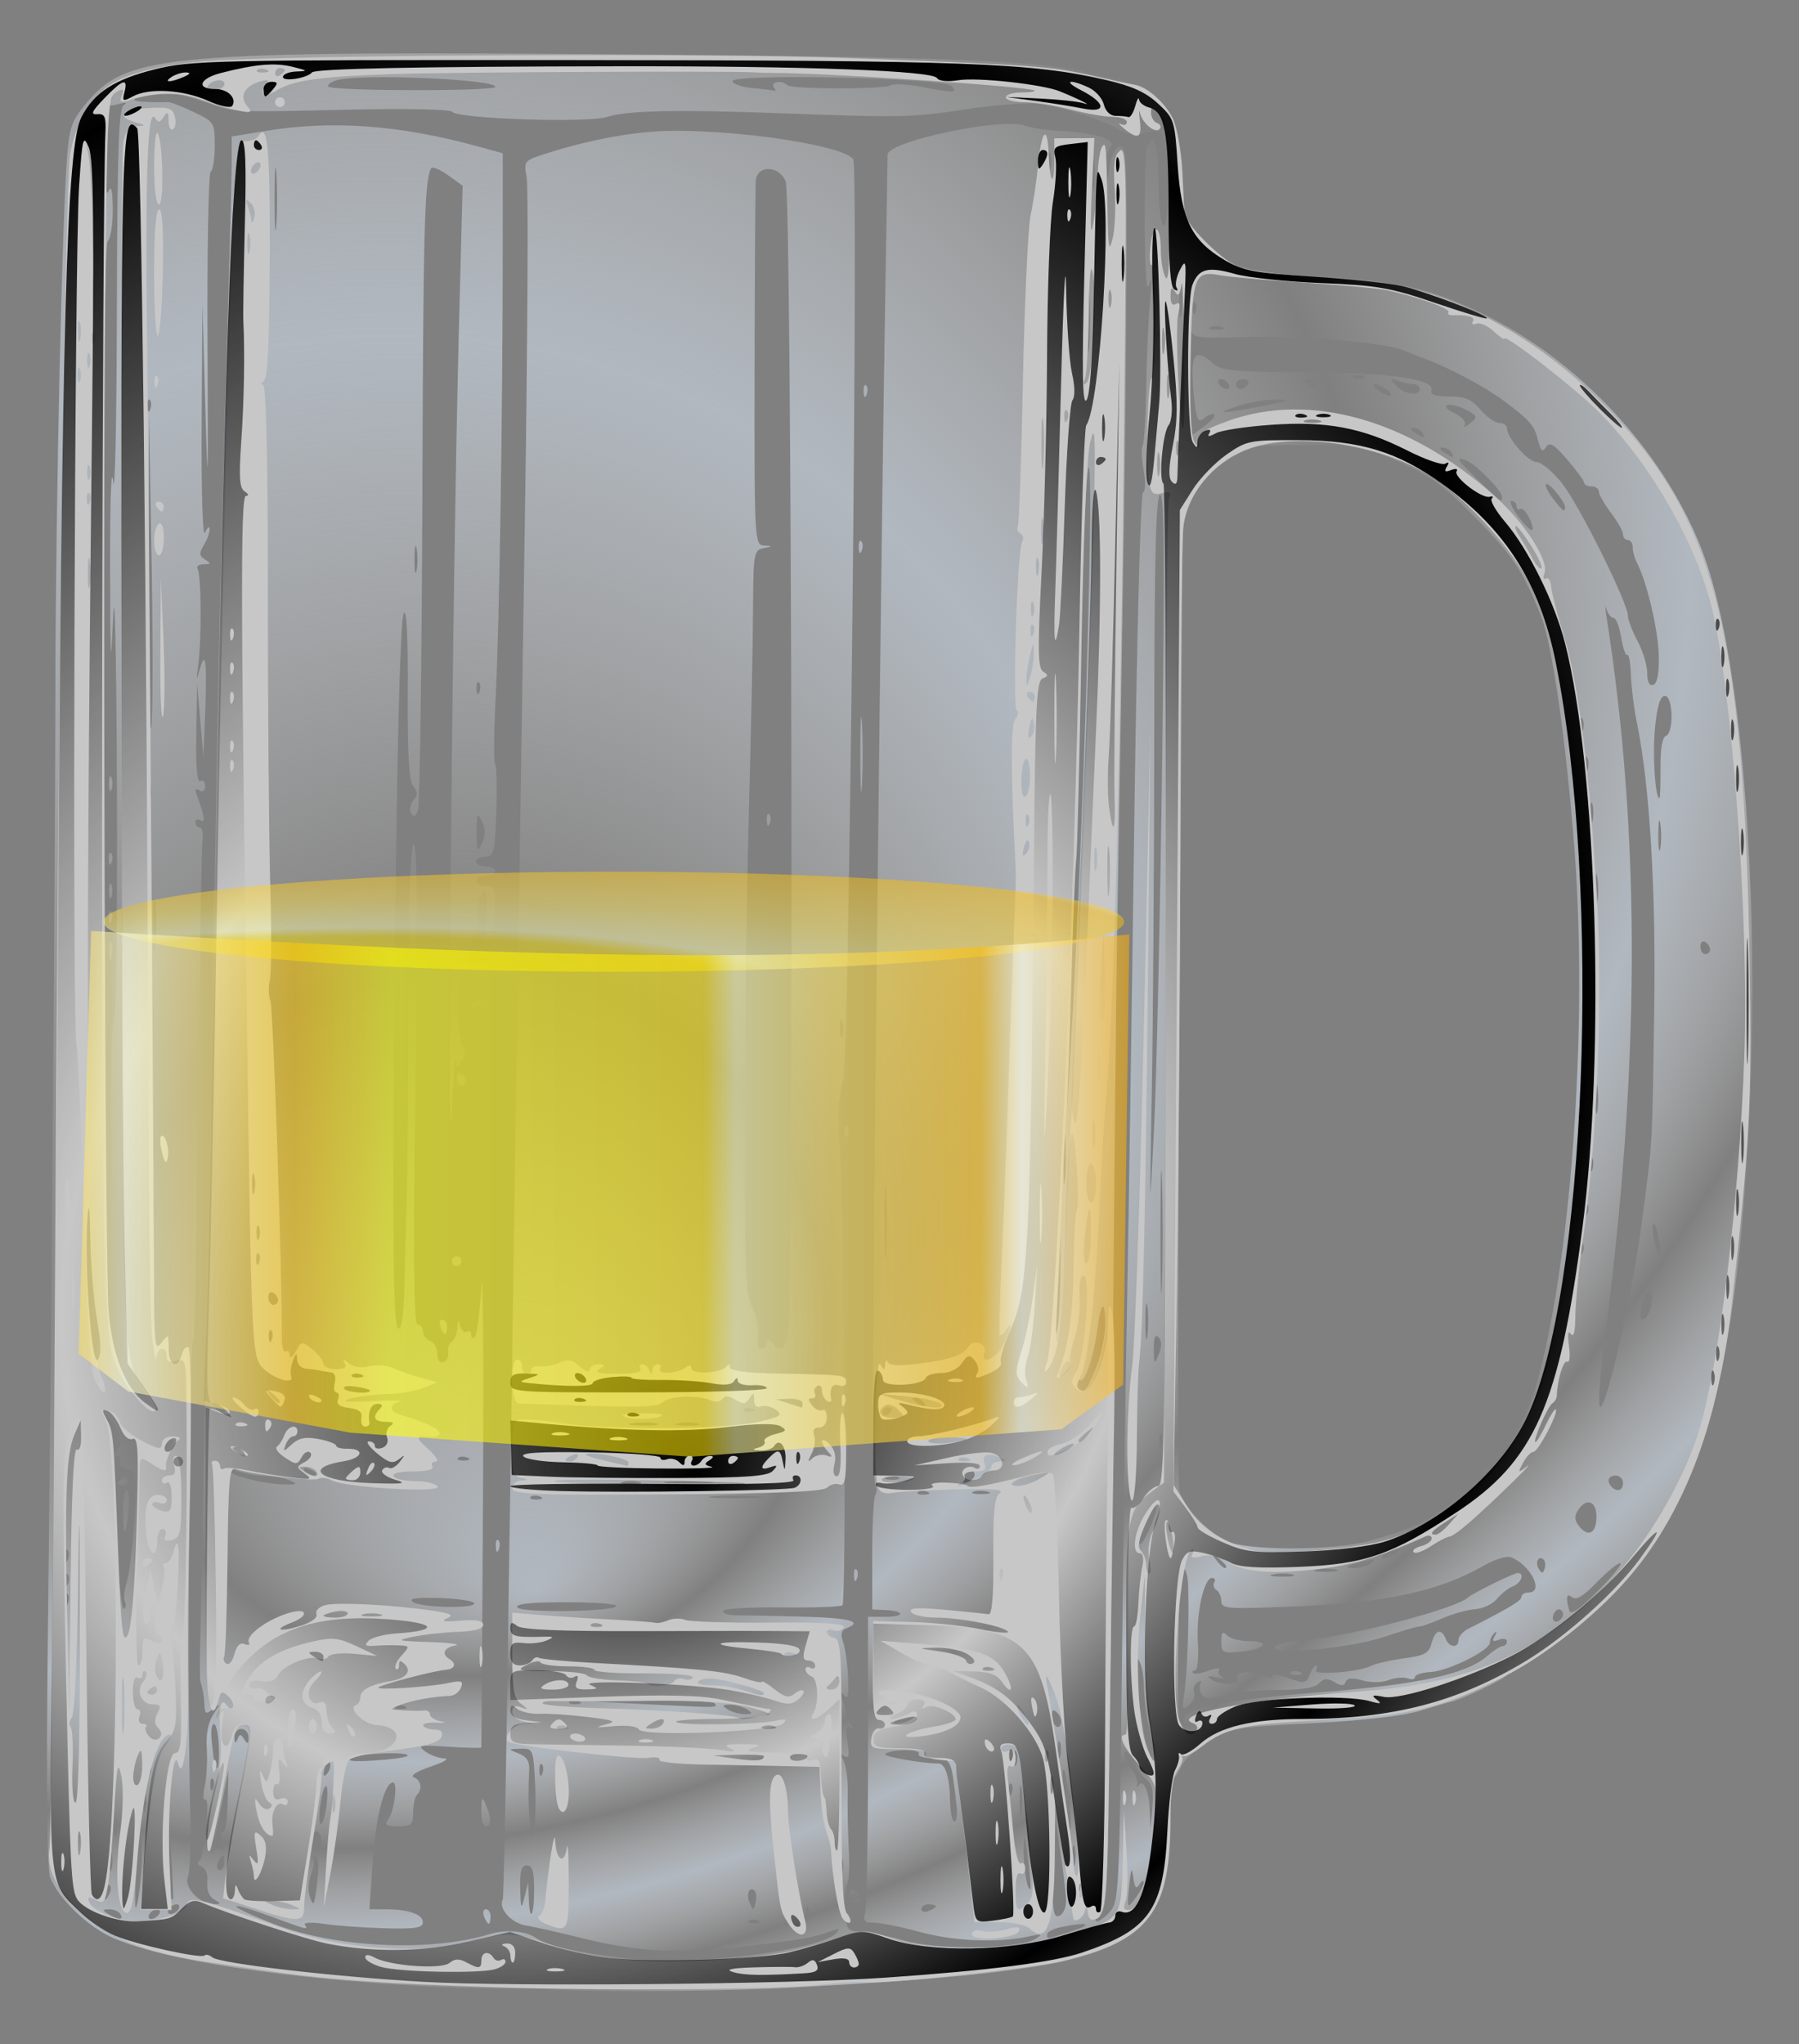
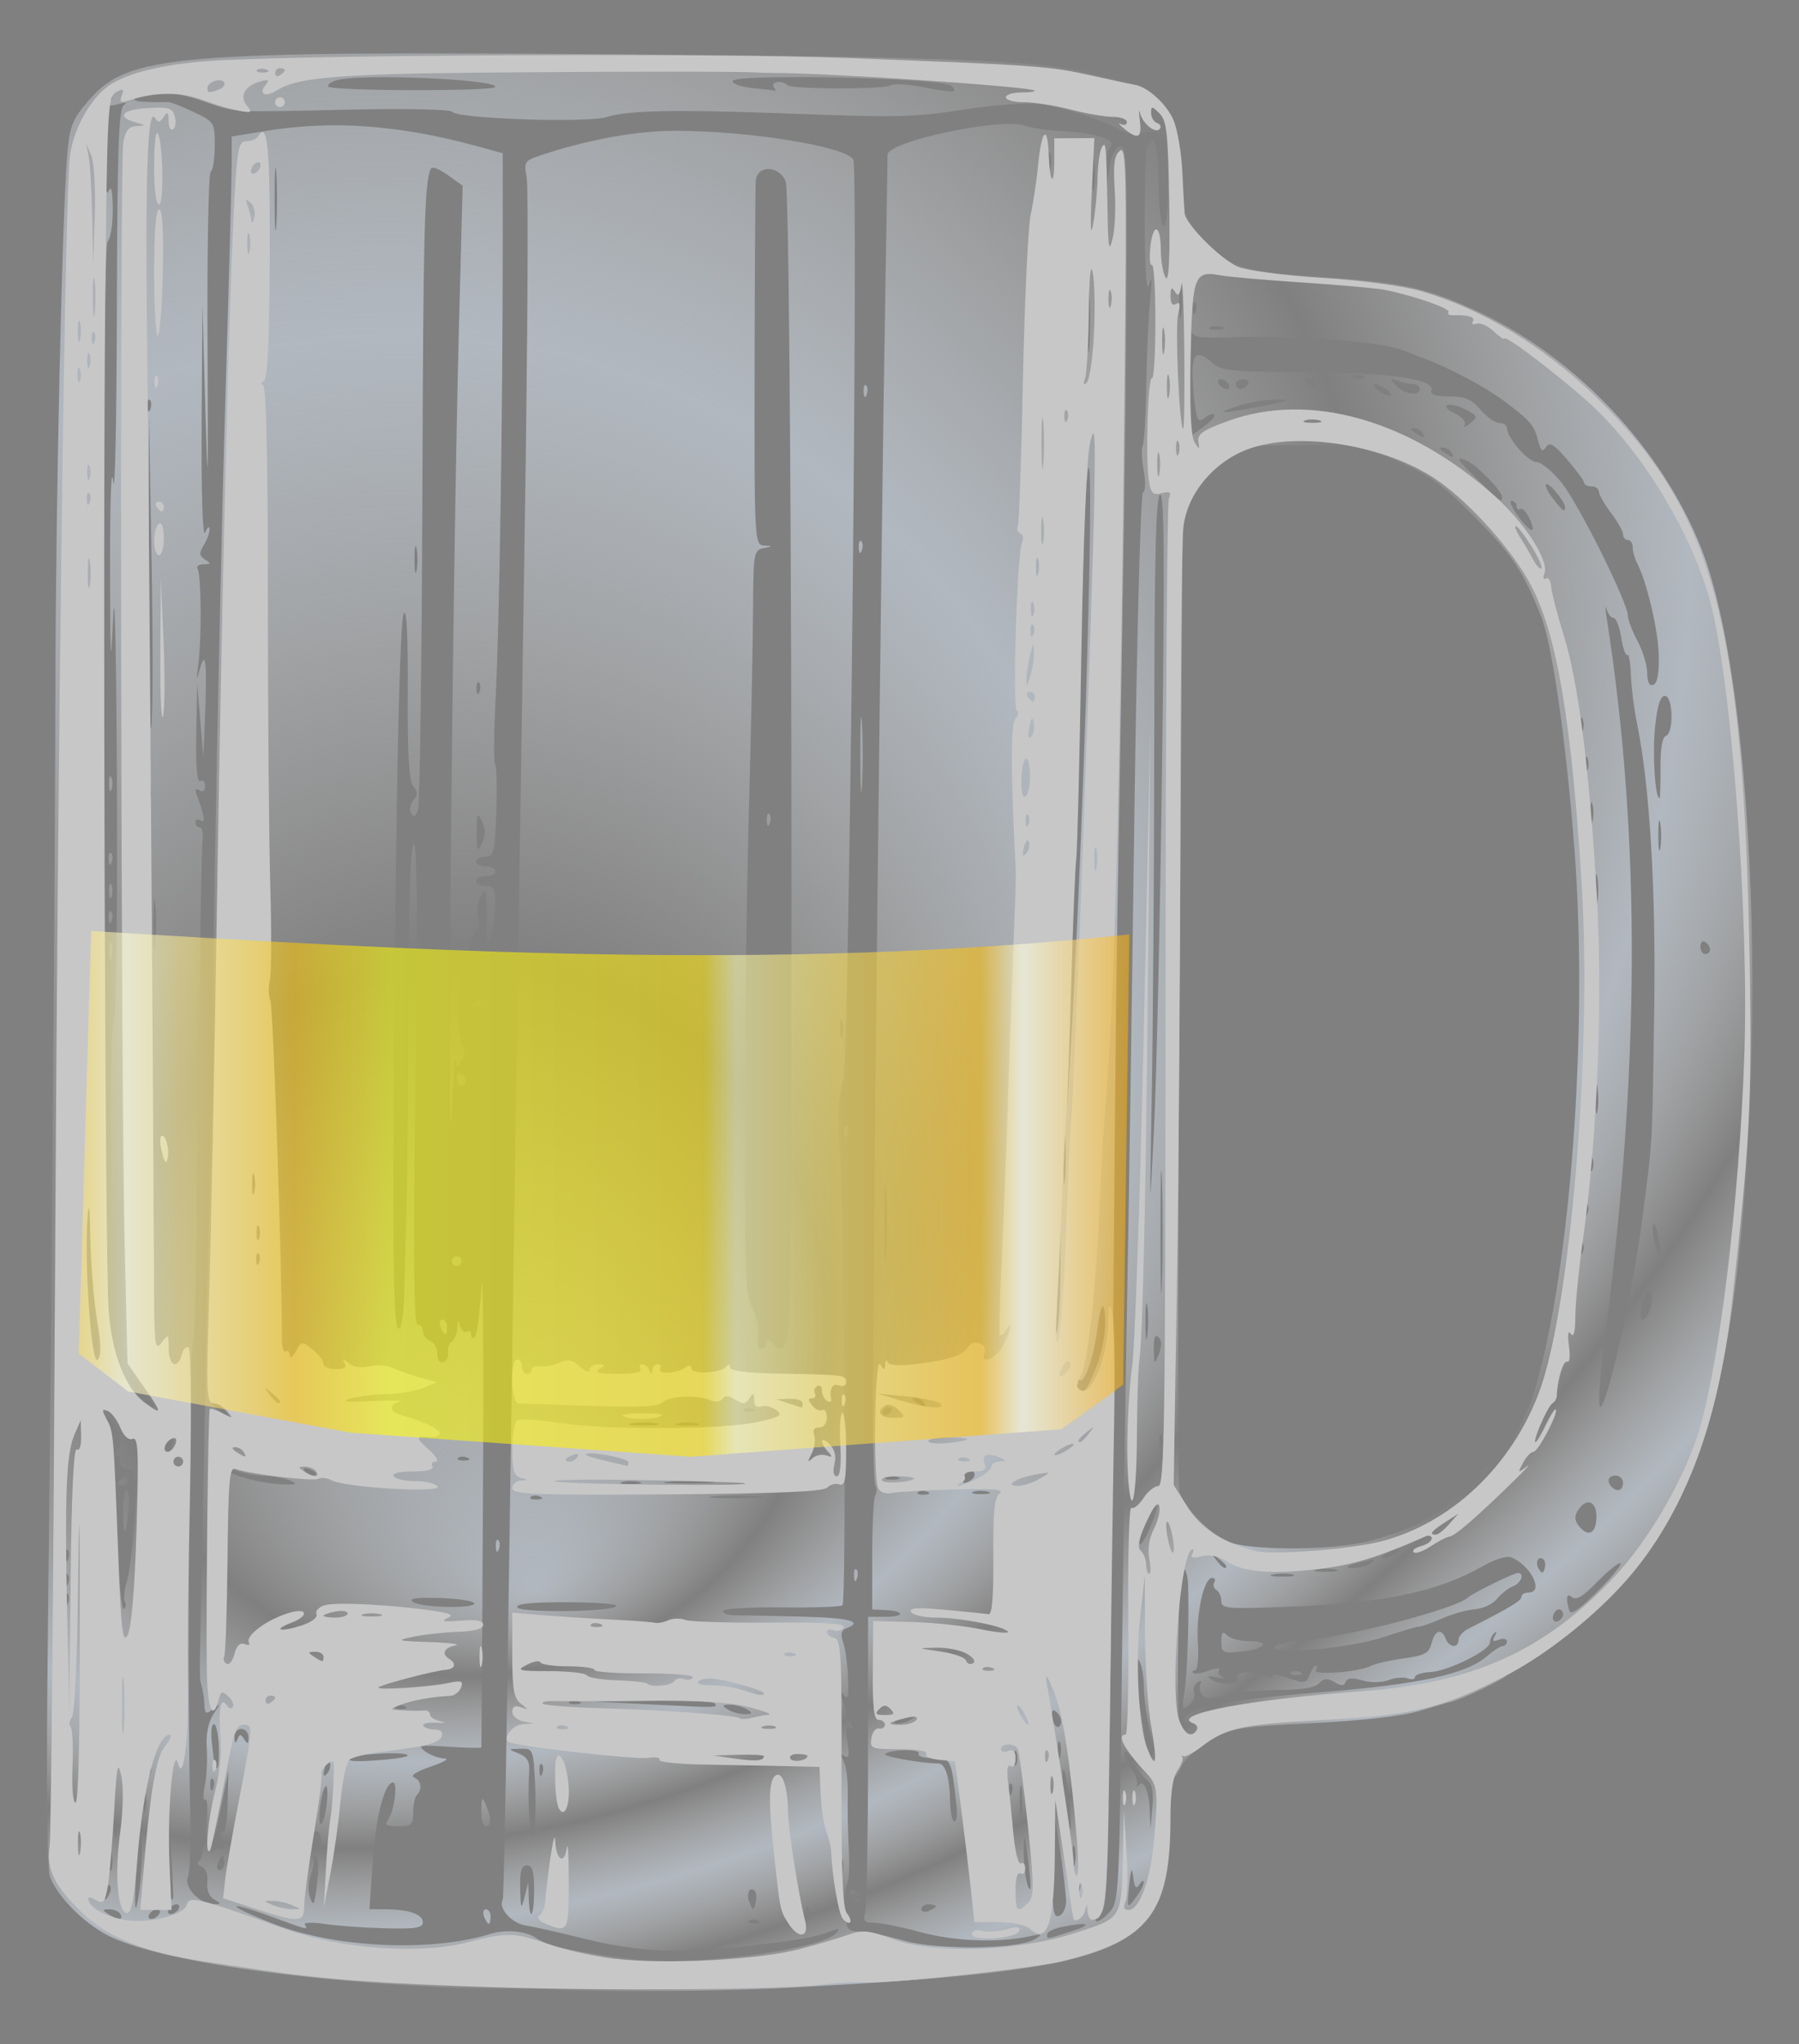
<svg xmlns="http://www.w3.org/2000/svg" xmlns:xlink="http://www.w3.org/1999/xlink" id="svg2" viewBox="0 0 253.54 288.02" version="1.0">
  <rect x="0" y="0" width="253.54" height="288.02" fill="#808080" stroke="none" />
  <defs id="defs4">
    <linearGradient id="linearGradient3235">
      <stop id="stop3237" stop-color="#fc0" offset="0" />
      <stop id="stop3255" stop-color="#ffffd3" offset=".074" />
      <stop id="stop3257" stop-color="#ffc800" offset=".23" />
      <stop id="stop3243" stop-color="#ff0" offset=".318" />
      <stop id="stop3245" stop-color="#ffe500" stop-opacity=".996" offset=".608" />
      <stop id="stop3247" stop-color="#fffda8" stop-opacity=".992" offset=".638" />
      <stop id="stop3249" stop-color="#ffe454" stop-opacity=".992" offset=".723" />
      <stop id="stop3251" stop-color="#ffbe00" stop-opacity=".992" offset=".864" />
      <stop id="stop3253" stop-color="#ffffe2" stop-opacity=".992" offset=".902" />
      <stop id="stop3239" stop-color="#ffb000" stop-opacity=".992" offset="1" />
    </linearGradient>
    <radialGradient id="radialGradient3103" fx="181.24" fy="338.54" spreadMethod="reflect" gradientUnits="userSpaceOnUse" cy="276.41" cx="104.2" gradientTransform="matrix(.334 .253 -.252 .333 152.71 122.33)" r="126.77">
      <stop id="stop3099" stop-color="#c3cdd8" stop-opacity=".763" offset="0" />
      <stop id="stop3101" stop-color="#e8e8e8" stop-opacity="0" offset="1" />
    </radialGradient>
    <radialGradient id="radialGradient3119" fx="105.58" fy="307.25" spreadMethod="reflect" gradientUnits="userSpaceOnUse" cy="253.28" cx="117.41" gradientTransform="matrix(.513 -.409 .375 .471 -17.736 163.24)" r="126.22">
      <stop id="stop3115" offset="0" />
      <stop id="stop3117" stop-opacity="0" offset="1" />
    </radialGradient>
    <linearGradient id="linearGradient3130" x1="137.71" xlink:href="#linearGradient3235" gradientUnits="userSpaceOnUse" y1="436.08" gradientTransform="matrix(.54 0 0 .3 -14.542 91.074)" x2="426.73" y2="436.08" />
    <radialGradient id="radialGradient3133" fx="-18.758" fy="1075.7" xlink:href="#linearGradient3235" spreadMethod="reflect" gradientUnits="userSpaceOnUse" cy="1127.7" cx="-110.69" gradientTransform="matrix(-1.928 .072 -.023 -.286 -298.51 1149.9)" r="156.41" />
  </defs>
  <g id="layer1" transform="translate(-55.161 -52.567)">
    <g id="g3135" transform="matrix(.948 0 0 .948 9.491 10.256)">
      <path id="path3194" opacity=".948" fill="url(#radialGradient3103)" d="m112.12 339.9c-21.219-1.08-39.382-3.85-47.05-7.17-3.807-1.65-8.271-5.95-9.468-9.12-0.425-1.12-0.555-14.04-0.337-33.46 0.621-55.35 1.101-115.49 1.149-143.89 0.046-27.63 1.024-70.704 1.795-79.082 0.36-3.904 0.782-4.906 3.26-7.74 5.834-6.672 12.55-7.241 79.421-6.728 47.49 0.365 62.42 0.952 68.92 2.712 1.52 0.413 3.68 0.867 4.81 1.011 6.69 0.853 9.37 5.353 9.37 15.741 0 3.78 0.73 5.695 3.17 8.396 3.21 3.545 6.21 4.437 17.47 5.19 12.04 0.806 16.02 1.715 23.8 5.435 14.27 6.821 26.78 20.175 32.6 34.805 9.4 23.65 10.37 94.7 1.74 128.14-4.08 15.79-12.08 27.16-25.67 36.48-1.85 1.27-3.71 2.31-4.13 2.31-0.43 0-0.77 0.29-0.77 0.64 0 0.5-6.98 3.82-8.64 4.11-0.19 0.03-2.14 0.6-4.31 1.26-2.46 0.75-8.51 1.44-15.92 1.82-11.18 0.58-12.18 0.75-15.33 2.6-1.85 1.09-3.73 2.78-4.16 3.75-0.44 0.96-0.99 1.75-1.22 1.76-0.24 0-0.53 3.48-0.66 7.73-0.56 18.48-5.68 20.64-55.52 23.44-13.97 0.79-37.29 0.72-54.32-0.14zm43.88-4.25c8.47-0.77 15.19-2.27 16.48-3.68 0.6-0.66 0.45-0.74-0.65-0.34-2.64 0.98-4.27 1.27-12.59 2.28-9.82 1.2-16.17 0.89-24.46-1.17-3.36-0.84-7.19-1.7-8.51-1.92-2.12-0.36-4.06-2.59-3.35-3.85 0.11-0.2 0.4-13.73 0.65-30.06 0.24-16.33 0.76-51.37 1.15-77.86 0.4-26.49 1.06-70.05 1.48-96.81 0.41-26.749 0.54-49.773 0.28-51.159-0.44-2.407-0.35-2.56 2.18-3.401 6.87-2.282 14.13-3.604 19.79-3.607 11.03-0.004 25.37 2.296 26.58 4.263 0.78 1.264-0.63 132.81-1.46 136.59-0.92 4.17-0.93 4.64-0.36 14.85 0.57 10.22 0.75 62.92 0.21 63.46-0.23 0.23-4.33 0.38-9.1 0.32s-8.68 0.19-8.68 0.54c0 0.36 0.89 0.65 1.98 0.64s5.46 0.07 9.72 0.19c7.18 0.19 9.26 0.73 6.66 1.74-0.78 0.3-0.91 0.87-0.48 2.07 0.32 0.91 0.65 3.28 0.73 5.27 0.12 2.84-0.02 3.39-0.66 2.54-0.67-0.89-0.73-0.83-0.32 0.36 0.28 0.8 0.56 1.78 0.63 2.17 0.07 0.4 0.41 1.19 0.76 1.75 0.42 0.67 0.37 0.85-0.16 0.52-0.54-0.34-0.65 0.34-0.35 2.18 0.34 2.16 0.24 2.55-0.59 2.05-0.82-0.5-0.84-0.41-0.14 0.46 0.47 0.6 0.83 2.86 0.78 5.03s0.02 5.93 0.15 8.35 0.05 4.71-0.19 5.1-0.38 2.15-0.31 3.93c0.12 3.06 0.24 3.23 2.29 3.31 1.19 0.04 4.11 0.65 6.48 1.34 4.9 1.44 17 1.28 19.46-0.25 1.2-0.74 1.03-0.8-1.11-0.35-4.61 0.96-11 0.68-16.14-0.72-2.8-0.76-5.84-1.37-6.77-1.36-1.37 0.02-1.61-0.26-1.27-1.53 0.23-0.86 0.42-11.09 0.43-22.74l0.01-21.19h2.64c2.93 0 2.78-0.9-0.17-1.01l-1.86-0.08v-8.13c0-4.47 0.21-8.46 0.46-8.87s0.26-1.05 0.03-1.42c-0.23-0.38-0.42-6.49-0.41-13.58 0-16 1.32-131.88 1.83-161.38 0.21-11.946 0.37-22.231 0.37-22.851-0.02-1.995 17.09-5.607 20.45-4.319 0.89 0.341 3.37 0.703 5.51 0.805 5.02 0.24 8.22 1.285 7.18 2.341-0.43 0.429-0.73 1.937-0.68 3.351l0.11 2.571 0.43-2.89c0.28-1.8 0.86-2.971 1.57-3.105 1-0.193 1.1 2.258 0.95 22.807-0.15 21.03-0.34 33.61-1.37 92.55-0.18 10.76-0.52 44.82-0.74 75.69-0.48 67.34-0.58 70.96-1.85 71.75-0.52 0.33-0.78 0.78-0.56 1 0.22 0.21 1.08-0.34 1.92-1.24 1.49-1.6 1.53-2.27 1.92-36.75 0.23-19.32 0.58-44.09 0.79-55.04 0.21-10.96 0.68-42.24 1.04-69.52 0.38-28.2 0.95-49.7 1.31-49.82 0.37-0.12 0.41-1.54 0.1-3.26-0.3-1.68-0.37-3.35-0.15-3.71s0.47-4.44 0.54-9.06c0.07-4.618 0.33-10.354 0.58-12.744 0.29-2.799 0.24-3.572-0.14-2.173-0.4 1.435-0.63-1.456-0.67-8.51-0.04-5.875 0.11-11.171 0.34-11.769 1.01-2.651 1.7-0.614 1.7 5.027 0 3.362 0.32 6.315 0.71 6.561 0.9 0.559 0.98-11.877 0.08-13.295-0.43-0.683-1.31-0.829-2.89-0.48-1.51 0.334-2.82 0.154-3.87-0.535-1.97-1.292-7.84-3.19-11.66-3.775-1.58-0.243-6.44 0.098-10.79 0.757-8.31 1.256-9.54 1.283-28.06 0.608-15.35-0.56-22.51-0.402-25.51 0.561-2.88 0.925-22.36 0.271-23.01-0.772-0.23-0.367-6.68-0.51-14.79-0.328-18.375 0.411-17.285 0.471-22.131-1.216-4.483-1.562-8.18-1.83-9.89-0.718-0.817 0.532-0.469 0.725 1.439 0.799 1.385 0.053 2.763 0.057 3.062 0.009 0.3-0.048 1.999 0.601 3.778 1.443 3.175 1.502 3.233 1.592 3.233 5.029 0 1.924-0.272 3.668-0.604 3.874-0.332 0.207-0.545 11.878-0.472 25.936 0.109 21.051 0.053 22.751-0.316 9.621l-0.449-15.93-0.108 17.74c-0.064 10.44 0.146 17.15 0.51 16.3 0.34-0.8 0.641-1.04 0.669-0.53 0.027 0.5-0.355 1.57-0.849 2.37-0.741 1.21-0.71 1.59 0.18 2.16 0.913 0.58 0.878 0.69-0.223 0.7-0.716 0-1.114 0.31-0.885 0.69 0.537 0.87 0.607 10.4 0.105 14.17-0.326 2.44-0.291 2.55 0.223 0.72 0.908-3.24 1.115-0.77 0.715 8.51l-0.195 4.53-0.46-5.43-0.46-5.44-0.13 7.47c-0.083 4.82 0.125 7.31 0.59 7.02 0.396-0.25 0.72 0.08 0.72 0.72 0 0.71-0.332 0.97-0.842 0.65-0.535-0.33-0.702-0.15-0.459 0.5 1.215 3.25 1.413 4.44 0.658 3.97-0.438-0.27-0.796-0.15-0.796 0.27s0.295 0.77 0.656 0.77c0.362 0 0.541 0.9 0.399 1.99-0.142 1.1-0.433 18.07-0.645 37.71-0.213 19.65-0.532 35.96-0.709 36.25s-0.337 4.26-0.356 8.82-0.108 14.82-0.199 22.78c-0.198 17.36-0.171 28.4 0.096 39.11 0.109 4.39-0.054 8.59-0.362 9.35-0.626 1.55 1.813 4.07 3.897 4.03 1.083-0.02 1.081-0.08-0.016-0.72-0.733-0.43-1.117-1.43-0.992-2.58 0.122-1.11-0.216-2.03-0.843-2.27-0.576-0.22-0.744-0.6-0.373-0.85 0.817-0.53 1.709-9.64 0.894-9.13-0.316 0.19-0.343-0.7-0.062-2 0.282-1.29 0.417-3.8 0.3-5.58-0.138-2.09 0.206-3.87 0.975-5.07 1.11-1.71 1.109-1.77-0.017-0.84-1.056 0.87-1.215 0.8-1.294-0.54-0.083-1.42-0.193-2.07-0.601-3.53-0.083-0.3-0.113-2.18-0.066-4.17 0.413-17.41 1.595-79.75 2.17-114.43 0.389-23.5 1.12-56.26 1.623-72.79 0.503-16.532 0.916-31.898 0.917-34.147l0.004-4.088 4.815-0.8c10.049-1.67 20.116-0.948 31.876 2.288l3.6 0.989v14.438c-0.01 24.23-0.5 55.91-1.04 66.22-0.28 5.38-0.32 9.94-0.1 10.14 0.23 0.2 0.32 3.38 0.19 7.07-0.21 6.05-0.37 6.69-1.62 6.69-0.76 0-1.39 0.33-1.39 0.73s0.65 0.72 1.44 0.72 1.44 0.33 1.44 0.73-0.65 0.72-1.44 0.72-1.44 0.33-1.44 0.73c0 0.39 0.65 0.72 1.44 0.72 1.22 0 1.43 0.47 1.39 3.08-0.03 1.69-0.35 3.73-0.71 4.53-0.52 1.14-0.64 0.83-0.57-1.45 0.05-1.6 0.04-3.55-0.03-4.35-0.12-1.37-0.16-1.38-0.89-0.13-0.42 0.73-0.56 2.11-0.32 3.08s0.15 1.76-0.2 1.76c-0.36 0-0.85 1.3-1.1 2.9-0.26 1.59-0.8 2.89-1.2 2.89-0.9 0-0.62 11.02 0.3 11.69 0.34 0.25 0.27 1.06-0.16 1.81-0.75 1.3-0.79 1.3-0.95-0.1-0.09-0.79-0.35 2.46-0.58 7.24-0.83 17.42 0.02-77.64 1.04-116.31l0.54-20.72-2.18-1.569c-1.21-0.863-2.33-1.318-2.5-1.012-0.99 1.773-1.17 8.32-1.31 49.081-0.09 24.7-0.38 45.53-0.64 46.3-0.34 0.98-0.64 1.13-1.02 0.51-0.3-0.49-0.15-1.36 0.32-1.94 0.69-0.82 0.68-1.28-0.01-2.13-0.64-0.77-0.87-4.71-0.82-13.94 0.05-8.39-0.16-12.47-0.6-11.72-0.69 1.16-1.36 36.96-1.52 81.86-0.07 17 0.14 24.22 0.7 24.4 0.53 0.18 0.84-1.95 0.94-6.49 0.08-3.72 0.22-9.37 0.32-12.55 0.09-3.19 0.2-16.3 0.23-29.13 0.05-15.18 0.33-23.49 0.81-23.79 0.51-0.32 0.6 10.84 0.27 35.46-0.35 25.92-0.26 35.92 0.31 35.92 0.43 0 0.79 0.46 0.79 1.01 0 0.56 0.48 1.2 1.08 1.43 0.59 0.23 1.08 1.11 1.08 1.95 0 0.91 0.36 1.4 0.9 1.21 0.49-0.17 0.8-0.83 0.7-1.45-0.11-0.63 0.13-1.35 0.54-1.6 0.4-0.25 0.77-1.17 0.82-2.04 0.06-1.24 0.15-1.31 0.41-0.32 0.18 0.71 0.63 1.09 1 0.87 0.36-0.23 0.66-0.02 0.66 0.47s0.24 0.65 0.54 0.35 0.73-3.69 0.97-7.55c0.24-3.85 0.35 9.95 0.24 30.66-0.11 20.72-0.22 37.76-0.25 37.88s-2.23 0.07-4.89-0.1c-4.26-0.28-4.67-0.2-3.46 0.69 0.75 0.55 2.04 1.02 2.85 1.05 0.82 0.02-0.1 0.57-2.03 1.22-2.05 0.69-3.09 1.35-2.5 1.59 1.09 0.44 1.31 1.76 0.44 2.64-0.3 0.3-0.54 1.46-0.54 2.59 0 1.82-0.26 2.05-2.25 2.05-1.7 0-2.07-0.22-1.53-0.9 0.93-1.17 1.55-5.61 0.79-5.61-1.27 0-2.56 5.03-3.03 11.77l-0.49 7.06 2.36 0.01c3.47 0.01 5.59 0.74 5.59 1.93 0 0.84-1.14 1.02-5.7 0.89-3.13-0.08-7.163-0.37-8.96-0.65-1.797-0.27-3.1-0.22-2.896 0.11 0.507 0.82 0.557 0.84-5.049-1.21-7.08-2.59-6.731-1.69 0.43 1.11 9.121 3.56 23.335 4.22 32.185 1.49 2.34-0.72 5.34-0.44 6.89 0.64 2.1 1.44 8.23 2.58 19.07 3.54 0.59 0.05 4.64-0.23 8.99-0.63zm-35.87-6.15c-0.23-0.59-0.1-1.08 0.28-1.08 0.39 0 0.7 0.49 0.7 1.08 0 0.6-0.13 1.09-0.28 1.09-0.16 0-0.47-0.49-0.7-1.09zm54.56-2.57c-0.69-1.11 0.25-1.83 1.17-0.9 0.52 0.52 0.53 0.92 0.04 1.23-0.4 0.25-0.95 0.1-1.21-0.33zm-54.97-13.18c0.04-1.97 0.15-2.12 0.67-0.9 0.85 2 0.85 3.25 0 3.25-0.4 0-0.7-1.05-0.67-2.35zm55.41-34.89c-0.04-0.76 0.13-1.19 0.37-0.95 0.24 0.25 0.27 0.87 0.06 1.39-0.23 0.58-0.4 0.41-0.43-0.44zm-53.24-4.34c-0.04-0.76 0.13-1.19 0.37-0.95s0.27 0.86 0.06 1.39c-0.23 0.57-0.4 0.4-0.43-0.44zm-8.23-32.65c-0.23-0.6-0.11-1.09 0.28-1.09 0.38 0 0.69 0.49 0.69 1.09 0 0.59-0.12 1.08-0.28 1.08-0.15 0-0.47-0.49-0.69-1.08zm1.69-9.78c0-0.4 0.33-0.73 0.72-0.73 0.4 0 0.72 0.33 0.72 0.73s-0.32 0.72-0.72 0.72c-0.39 0-0.72-0.32-0.72-0.72zm58.34-19.13c-0.03-0.77 0.14-1.19 0.38-0.95 0.23 0.24 0.26 0.86 0.05 1.38-0.23 0.58-0.4 0.41-0.43-0.43zm-57.62-8.07c0-0.62 0.33-0.93 0.72-0.69 0.4 0.25 0.72 0.76 0.72 1.13 0 0.38-0.32 0.69-0.72 0.69-0.39 0-0.72-0.51-0.72-1.13zm2.16-10.78c0-0.18 0.33-0.52 0.72-0.77 0.4-0.25 0.72-0.1 0.72 0.32s-0.32 0.77-0.72 0.77c-0.39 0-0.72-0.15-0.72-0.32zm1.5-6.5c-0.03-0.77 0.14-1.19 0.38-0.95 0.23 0.24 0.26 0.86 0.05 1.38-0.23 0.58-0.4 0.41-0.43-0.43zm56.34-30.84c0-4.98 0.11-7.02 0.25-4.53s0.14 6.56 0 9.05-0.25 0.45-0.25-4.52zm-0.22-30.73c-0.04-0.76 0.13-1.19 0.37-0.95s0.27 0.87 0.06 1.39c-0.23 0.58-0.4 0.41-0.43-0.44zm0.72-23.17c-0.04-0.77 0.13-1.19 0.37-0.95s0.27 0.86 0.06 1.39c-0.23 0.57-0.4 0.4-0.43-0.44zm30.87 228.84c3.37-1.06 2.57-1.46-1.34-0.67-1.24 0.25-2.25 0.74-2.25 1.09 0 0.78-0.28 0.81 3.59-0.42zm-46.63-1.61c-0.51-0.21-1.13-0.19-1.37 0.05s0.18 0.41 0.94 0.38c0.84-0.03 1.01-0.2 0.43-0.43zm7.54-1.86c-0.2-0.5-0.36-0.09-0.36 0.9 0 1 0.16 1.4 0.36 0.91 0.2-0.5 0.2-1.32 0-1.81zm-102.28 0.9c-0.244-0.4-0.992-0.72-1.661-0.71-1.049 0.01-1.068 0.11-0.138 0.71 1.409 0.92 2.362 0.92 1.799 0zm3.196-8.99c0.062-6.43-0.426-4.61-0.857 3.2-0.252 4.57-0.179 5.9 0.218 3.98 0.329-1.59 0.616-4.82 0.639-7.18zm2.56 8.99c0.244-0.4 0.121-0.72-0.275-0.72s-0.92 0.32-1.164 0.72c-0.245 0.4-0.121 0.73 0.275 0.73 0.395 0 0.919-0.33 1.164-0.73zm134.84-2.07c-0.03-1.05-0.47-4.68-0.98-8.07l-0.93-6.15-0.1 8.48c-0.08 7.27 0.06 8.43 0.99 8.07 0.6-0.23 1.05-1.25 1.02-2.33zm-131.96 1.35c0.244-0.4 0.12-0.73-0.275-0.73-0.396 0-0.92 0.33-1.164 0.73-0.245 0.4-0.121 0.72 0.274 0.72 0.396 0 0.92-0.32 1.165-0.72zm52.875-2.9c0-2.74-0.26-3.62-1.07-3.62-0.82 0-1.06 0.83-1 3.44 0.08 3.07 0.15 3.21 0.64 1.27l0.55-2.18 0.08 2.36c0.14 3.76 0.8 2.71 0.8-1.27zm59.72 2.46c0-0.16-0.49-0.29-1.08-0.29s-1.08 0.32-1.08 0.7c0 0.39 0.49 0.52 1.08 0.29s1.08-0.55 1.08-0.7zm-26.92-2.28c-0.78-0.79-1.32 0.47-0.76 1.78 0.54 1.24 0.58 1.24 0.88-0.02 0.17-0.73 0.12-1.52-0.12-1.76zm57.83-1.27c0-0.39-0.29-0.26-0.64 0.31-0.49 0.77-0.72 0.5-0.92-1.09-0.21-1.62-0.35-1.31-0.61 1.33-0.33 3.39-0.31 3.42 0.92 1.81 0.68-0.9 1.25-1.96 1.25-2.36zm-122.82-0.54c0.228-2.14 0.084-3.44-0.384-3.44-0.413 0-0.556 0.2-0.317 0.44 0.238 0.24 0.122 1.26-0.258 2.27-0.381 1-0.493 2.46-0.249 3.23 0.599 1.9 0.778 1.53 1.208-2.5zm-30.852 1.99c0.227-0.6 0.1-1.08-0.283-1.08s-0.697 0.48-0.697 1.08 0.127 1.09 0.283 1.09c0.155 0 0.469-0.49 0.697-1.09zm9.054-6.15l-0.429-6.88-0.126 5.91c-0.102 4.81 0.363 9.09 0.877 8.06 0.059-0.12-0.086-3.31-0.322-7.09zm135.01 4.54c-0.24-0.24-0.41 0.18-0.38 0.95 0.04 0.84 0.21 1.01 0.44 0.44 0.2-0.53 0.18-1.15-0.06-1.39zm-7.61-3.46c-0.45-3.58-0.57-3.84-0.64-1.45-0.07 2.7 0.55 6.48 1 6.01 0.11-0.12-0.05-2.17-0.36-4.56zm-27.61 0.17c-0.19-0.49-0.34 0.09-0.33 1.28 0.02 1.2 0.18 1.6 0.36 0.89 0.18-0.7 0.17-1.68-0.03-2.17zm-108.61-1.07c-0.181-0.7-0.329-0.13-0.329 1.26 0 1.4 0.148 1.97 0.329 1.27s0.181-1.84 0-2.53zm16.771 1.63c0-0.6-0.127-1.09-0.282-1.09-0.156 0-0.469 0.49-0.697 1.09-0.228 0.59-0.101 1.08 0.283 1.08 0.383 0 0.696-0.49 0.696-1.08zm126.4-2.36c-0.18-0.69-0.33-0.12-0.33 1.27s0.15 1.96 0.33 1.27c0.18-0.7 0.18-1.84 0-2.54zm-126.98 0.27c0.469 0.29 0.549-0.13 0.221-1.17-0.283-0.9-0.237-1.46 0.103-1.25 0.339 0.2 0.668-1.79 0.732-4.44l0.115-4.81-0.974 4.91c-0.535 2.7-1.151 5.63-1.367 6.52-0.217 0.88-0.208 1.19 0.02 0.69s0.745-0.7 1.15-0.45zm14.97-1.17c0-0.8-0.324-1.45-0.72-1.45-0.395 0-0.719 0.65-0.719 1.45 0 0.79 0.324 1.45 0.719 1.45 0.396 0 0.72-0.66 0.72-1.45zm-30.465-3.09c-0.197-0.49-0.347 0.08-0.332 1.28 0.015 1.19 0.176 1.59 0.358 0.89 0.183-0.71 0.171-1.68-0.026-2.17zm62.266-5.06c-0.26-5.55-0.28-5.61-2.18-5.57-1.91 0.05-1.91 0.05-0.25 0.72 1.24 0.5 1.64 1.19 1.54 2.67-0.29 4.46 0.13 10.65 0.63 9.24 0.28-0.8 0.4-3.97 0.26-7.06zm79.36 1.63c-0.29-2.44-0.66-4.29-0.84-4.11-0.18 0.19-0.11 2.34 0.17 4.78 0.27 2.45 0.65 4.29 0.84 4.11 0.18-0.19 0.11-2.34-0.17-4.78zm-110.32 0.75c0.15-1.59 0.053-2.65-0.216-2.36-0.709 0.76-1.291 6.01-0.62 5.59 0.31-0.19 0.686-1.65 0.836-3.23zm103.28-2.02c-0.17-1.09-0.3-0.2-0.3 1.99s0.13 3.09 0.3 1.99c0.16-1.09 0.16-2.88 0-3.98zm18.61-1.31c-0.61-0.45-1.6-1.76-2.2-2.92s-1.08-1.62-1.07-1.02 0.47 1.69 1.02 2.42c0.56 0.74 0.92 1.72 0.82 2.18-0.11 0.46-0.06 0.59 0.11 0.28 0.7-1.26 1.63 0.49 1.74 3.31l0.13 3.04 0.28-3.24c0.2-2.33-0.03-3.46-0.83-4.05zm-28.28 3.85c-0.8-7.06-0.8-7.07-3.51-7.07-1.4 0-2.35-0.29-2.12-0.66 0.44-0.72-4.28-0.67-5 0.05-0.36 0.37 5.52 1.4 7.91 1.4 1.05-0.01 1.69 2.04 1.75 5.55 0.03 1.7 0.32 3.08 0.64 3.08 0.33 0 0.48-1.06 0.33-2.35zm-120.58-1.81c-0.181-0.7-0.329-0.13-0.329 1.26 0 1.4 0.148 1.97 0.329 1.27s0.181-1.84 0-2.53zm128.72-1.44c-0.24-0.24-0.41 0.19-0.38 0.95 0.03 0.85 0.2 1.02 0.43 0.44 0.21-0.52 0.19-1.15-0.05-1.39zm-118.71-0.72c-0.239-0.24-0.409 0.19-0.378 0.95 0.034 0.84 0.205 1.01 0.435 0.44 0.207-0.53 0.182-1.15-0.057-1.39zm-9.353-2.17c-0.239-0.25-0.409 0.18-0.378 0.95 0.034 0.84 0.205 1.01 0.435 0.43 0.207-0.52 0.182-1.14-0.057-1.38zm26.752-0.3c-0.18-0.54-0.506-0.21-0.76 0.77-0.313 1.2-0.22 1.48 0.314 0.95 0.418-0.43 0.619-1.2 0.446-1.72zm31.525 0.3c-0.24-0.25-0.41 0.18-0.38 0.95 0.04 0.84 0.21 1.01 0.44 0.43 0.2-0.52 0.18-1.14-0.06-1.38zm-48.031-2.74c-0.067-1.79-0.403-3.26-0.745-3.26-0.343 0-0.475 1.23-0.295 2.72 0.181 1.49 0.352 2.96 0.38 3.26s0.216 0.54 0.417 0.54 0.311-1.46 0.243-3.26zm118.58 0.91c-0.2-0.5-0.36-0.09-0.36 0.9 0 1 0.16 1.41 0.36 0.91s0.2-1.31 0-1.81zm-90.56 0.57c0.68-0.69-7.36-0.39-8.47 0.31-0.698 0.44 0.5 0.58 3.51 0.38 2.51-0.16 4.75-0.47 4.96-0.69zm97.03-2.03c-0.2-0.49-0.35 0.08-0.33 1.28 0.01 1.19 0.17 1.59 0.36 0.89 0.18-0.7 0.17-1.68-0.03-2.17zm13.27-1.97c-0.44-2.04-0.8-4.91-0.8-6.38-0.01-1.48-0.33-3.17-0.71-3.77-0.96-1.49-0.95 0.28 0.03 6.46 1.09 6.85 1.43 8.25 1.87 7.8 0.22-0.22 0.04-2.07-0.39-4.11zm-134.54 1.54c0.487 0.77 0.624 0.71 0.633-0.28 0.006-0.7-0.475-1.27-1.068-1.27-0.594 0-1.054 0.57-1.023 1.27 0.04 0.88 0.175 0.97 0.447 0.28 0.329-0.84 0.487-0.84 1.011 0zm120.88-3.93c-0.59-0.59-0.8-0.51-0.8 0.3 0 1.44 0.96 2.42 1.32 1.34 0.15-0.46-0.08-1.2-0.52-1.64zm18.91 1.37c-0.73-1.93 5.35-3.28 20.03-4.43 14.87-1.17 21.88-2.69 25-5.42 0.92-0.8 1.94-1.45 2.28-1.45 0.33 0 0.61-0.32 0.61-0.71 0-0.38-0.54-0.49-1.2-0.23-0.89 0.34-1.05 0.2-0.6-0.57 0.35-0.61 0.32-0.78-0.07-0.42-0.36 0.33-0.65 0.95-0.65 1.39 0 1.18-6.15 4.24-8.81 4.39-1.29 0.07-2.34 0.41-2.34 0.75s-0.49 0.43-1.09 0.2-1.87-0.12-2.83 0.25c-1.01 0.39-2.65 0.41-3.91 0.04-1.5-0.43-2.26-0.36-2.47 0.22-0.23 0.63-0.66 0.64-1.67 0.04-1.04-0.62-1.58-0.58-2.28 0.18-0.61 0.65-2.66 0.99-6.11 0.99-2.85 0-6.44 0.35-7.98 0.78-2.18 0.61-2.93 0.58-3.37-0.15-0.32-0.51-0.38-1.24-0.15-1.62 0.24-0.39 0.04-0.45-0.46-0.14-0.48 0.3-0.71 0.98-0.51 1.51s-0.14 1.38-0.76 1.9c-1 0.84-1.08 0.62-0.68-1.94 0.44-2.79 0.72-11.3 0.54-16.1-0.05-1.29-0.39-2.35-0.75-2.35-0.72 0-1.09 22.07-0.39 23.21 0.63 1.04 1.06 0.82 0.62-0.32zm-40.58-0.44c1.32-0.86 0.18-0.86-1.8 0-0.94 0.41-1.07 0.64-0.36 0.66 0.6 0.02 1.57-0.27 2.16-0.66zm-24.46-1.45c-0.59-0.38-1.73-0.7-2.52-0.7-1.19 0-1.25 0.12-0.36 0.7 0.6 0.39 1.73 0.7 2.52 0.7 1.19 0 1.25-0.12 0.36-0.7zm-50.95-0.49c-0.51-0.21-1.14-0.19-1.37 0.05-0.24 0.25 0.18 0.42 0.94 0.38 0.84-0.03 1.01-0.2 0.43-0.43zm46.18-0.39c-0.19-0.31-4.3-0.5-9.12-0.42l-8.77 0.14 7.91 0.4c10.54 0.53 10.38 0.53 9.98-0.12zm-20.28-0.34c-0.51-0.21-1.13-0.18-1.37 0.06s0.18 0.41 0.94 0.38c0.84-0.03 1.01-0.21 0.43-0.44zm97.98-3.28c-0.62-1.01 1.58-1.38 3.61-0.6 1.08 0.41 1.79 0.47 1.58 0.12-0.22-0.35 0.82-0.21 2.29 0.3 2.46 0.85 2.73 0.81 3.21-0.45 0.28-0.76 0.7-1.39 0.94-1.39 0.23 0 0.24 0.31 0.01 0.68-0.5 0.81 6.45 0.28 8.16-0.62 0.64-0.34 2.83-0.84 4.87-1.12 3.13-0.42 3.79-0.78 4.16-2.25 0.49-1.98 1.48-2.3 2.1-0.67 0.51 1.32 1.9 1.45 1.9 0.17 0-0.5 0.63-1.23 1.4-1.63 6.42-3.26 7.95-4.19 7.95-4.76 0-0.36 0.49-0.66 1.08-0.66 2.36 0 0.29-4.11-2.64-5.24-0.61-0.24-2.41 0.32-4.02 1.24-6.74 3.85-14.48 5.51-28.41 6.09-9.66 0.4-10.61 0.33-10.61-0.78 0-0.67-0.33-1.43-0.73-1.68-0.41-0.25-0.55-0.76-0.32-1.13s0.08-0.67-0.32-0.67c-1.23 0-2.39 5.28-2.12 9.64 0.14 2.27-0.05 4.12-0.41 4.12s-0.49 0.17-0.28 0.38 1.25 0.05 2.32-0.36 1.76-0.44 1.54-0.08c-0.23 0.36 0 0.85 0.49 1.08 0.5 0.23 0.1 0.23-0.89 0.01-1.39-0.31-1.55-0.23-0.72 0.34 1.23 0.86 4.39 0.79 3.86-0.08zm7.85-1.01c0.23-0.24 0.86-0.26 1.37-0.05 0.58 0.23 0.41 0.4-0.43 0.43-0.76 0.04-1.18-0.13-0.94-0.38zm-10.27-4.57c0-1.4 0.19-1.6 0.86-0.93 0.48 0.48 1.95 0.87 3.28 0.87 3.3 0 2.31 1.23-1.26 1.57-2.66 0.26-2.88 0.14-2.88-1.51zm7.91 0.88c0-0.4 2.19-0.92 4.86-1.15 6.71-0.58 22.32-4.7 23.92-6.31 0.57-0.57 6.78-3.62 7.38-3.62 1.06 0 0.51 1.51-0.72 1.98-0.7 0.27-1.76 1.11-2.38 1.87-0.61 0.76-2.06 1.44-3.23 1.53-1.17 0.08-3.38 0.7-4.91 1.37-1.54 0.67-3.08 1.22-3.44 1.22s-2.64 0.67-5.06 1.49c-4.89 1.66-16.42 2.8-16.42 1.62zm-107.73 2.9c-0.88-0.17-2.5-0.18-3.59-0.01-1.1 0.16-0.37 0.31 1.6 0.31 1.98 0.01 2.88-0.13 1.99-0.3zm150.51-7.41c0.23-0.37 0.12-0.86-0.24-1.08-0.36-0.23-0.84 0.08-1.07 0.67-0.45 1.18 0.63 1.51 1.31 0.41zm-213.69-2.29c-0.232-0.37-0.105-1.74 0.284-3.02 0.389-1.29 0.901-5.48 1.139-9.32 0.413-6.67 0.366-6.99-1.088-7.37-0.837-0.22-1.306-0.75-1.045-1.18 0.261-0.42 0.092-0.77-0.375-0.77-0.644 0-0.649-0.24-0.021-1.01 0.626-0.76 0.619-1.46-0.028-2.89-0.471-1.04-1.139-1.89-1.485-1.89s-0.324 0.57 0.05 1.27c0.373 0.71 0.67 2.09 0.658 3.08-0.073 6.47 1.205 24.49 1.714 24.18 0.341-0.21 0.43-0.7 0.197-1.08zm-0.263-13.15c-0.032-1.89 0.202-3.44 0.518-3.44s0.454 1.22 0.307 2.72c-0.414 4.2-0.763 4.51-0.825 0.72zm-0.777-4.48c0-0.18 0.324-0.52 0.72-0.77s0.719-0.1 0.719 0.32-0.323 0.77-0.719 0.77-0.72-0.15-0.72-0.32zm74.099 18.24c0-0.3-3.41-0.54-7.59-0.54-5.18 0-7.45 0.24-7.13 0.77 0.54 0.87 14.72 0.65 14.72-0.23zm146.42-2.71c1.94-2 3.21-3.63 2.81-3.63s-1.98 1.3-3.52 2.88c-2.04 2.11-3.03 2.68-3.68 2.14-0.78-0.66-0.92 0.16-0.35 2.05 0.23 0.73 1.69-0.33 4.74-3.44zm-228 0.92c-0.239-0.24-0.409 0.18-0.378 0.95 0.035 0.84 0.205 1.01 0.435 0.43 0.208-0.52 0.182-1.14-0.057-1.38zm60.428 1.36c-0.2-0.33-2.57-0.66-5.26-0.74-3.47-0.09-4.57 0.08-3.8 0.6 1.3 0.88 9.59 1.01 9.06 0.14zm-60.428-4.26c-0.239-0.24-0.409 0.19-0.378 0.95 0.035 0.84 0.205 1.01 0.435 0.44 0.208-0.53 0.182-1.15-0.057-1.39zm182.14 0.03c-0.69-0.18-1.98-0.19-2.88-0.02-0.89 0.18-0.33 0.33 1.25 0.33 1.58 0.01 2.32-0.13 1.63-0.31zm6.47-0.73c-0.68-0.18-1.98-0.18-2.87-0.01-0.9 0.17-0.34 0.32 1.25 0.33 1.58 0.01 2.31-0.13 1.62-0.32zm30.83-1.47c-0.73-0.74-1.34 0.37-0.74 1.35 0.46 0.73 0.63 0.73 0.87 0 0.17-0.5 0.11-1.11-0.13-1.35zm-47.2 0.97c0-0.15-0.57-0.72-1.26-1.26-1.14-0.9-1.17-0.88-0.27 0.27 0.94 1.21 1.53 1.59 1.53 0.99zm21.58-0.48c0.79-0.54 0.5-0.6-1.08-0.25-2.64 0.6-3.22 1.01-1.38 1 0.76-0.01 1.87-0.34 2.46-0.75zm-193.82-1.94c-0.239-0.24-0.409 0.18-0.378 0.95 0.035 0.84 0.205 1.01 0.435 0.44 0.208-0.53 0.182-1.15-0.057-1.39zm197.42 0.53c0.59-0.39 0.75-0.71 0.36-0.71-0.4 0-1.21 0.32-1.8 0.71-0.59 0.38-0.76 0.7-0.36 0.7s1.21-0.32 1.8-0.7zm-35.55-7.06c-0.5-0.5-2.59 3.93-2.53 5.39 0.03 0.72 0.68-0.13 1.45-1.88s1.26-3.33 1.08-3.51zm31.58 5.22c2.33-0.61 5.55-1.71 7.16-2.43 3.39-1.53 10.2-7.07 9.94-8.08-0.1-0.38 0.18-0.61 0.61-0.51 1.38 0.32 5.5-6.49 7-11.57 5.29-17.92 7.89-53.26 5.88-79.87-1.23-16.27-3.32-30.85-5.03-35.13-2.65-6.61-4.18-8.9-9.54-14.35-5.02-5.09-6.83-6.41-11.69-8.51-5.45-2.36-6.19-2.49-14.08-2.49s-8.49 0.11-11.33 2c-1.65 1.1-3.81 3.23-4.8 4.74l-1.8 2.73-0.47 72.08c-0.27 39.65-0.28 72.9-0.03 73.91 0.59 2.37 4.33 6.28 7.21 7.54 3.16 1.38 15.6 1.35 20.97-0.06zm33.83-3.66c0-2.36-1.53-2.86-2.76-0.9-0.55 0.88-0.49 1.52 0.21 2.38 1.37 1.67 2.55 0.99 2.55-1.48zm-157.07-2.97c-0.52-0.21-1.14-0.18-1.38 0.06s0.19 0.41 0.94 0.38c0.84-0.03 1.01-0.21 0.44-0.44zm32.44-0.03c-1.67-0.15-4.58-0.15-6.47 0-1.9 0.14-0.53 0.27 3.03 0.27s5.11-0.12 3.44-0.27zm25.12-0.69c-0.52-0.21-1.14-0.18-1.38 0.06s0.18 0.41 0.94 0.38c0.84-0.04 1.01-0.21 0.44-0.44zm9.02-0.01c-0.7-0.18-1.67-0.17-2.16 0.03-0.48 0.2 0.09 0.35 1.27 0.33 1.19-0.01 1.59-0.17 0.89-0.36zm94.44-1.31c0-0.59-0.48-1.08-1.08-1.08-1.12 0-1.42 0.85-0.6 1.69 0.83 0.83 1.68 0.52 1.68-0.61zm-198.21-0.36c-0.791-0.34-2.47-0.64-3.73-0.67s-3.203-0.4-4.317-0.82c-1.341-0.51-1.778-0.52-1.293-0.03 0.894 0.92 5.684 2.09 8.621 2.12 1.832 0.02 1.941-0.07 0.719-0.6zm51.978 0.23c-0.69-0.19-1.82-0.19-2.51 0-0.7 0.18-0.13 0.33 1.25 0.33 1.39 0 1.96-0.15 1.26-0.33zm10.44-0.03c-1.69-0.16-4.44-0.16-6.12 0-1.68 0.15-0.31 0.27 3.06 0.27 3.36 0 4.74-0.12 3.06-0.27zm39.39-1c0-1.04-1.25-0.74-1.69 0.4-0.27 0.7-0.05 0.92 0.64 0.65 0.58-0.22 1.05-0.69 1.05-1.05zm-11.34 0.32c-0.49-0.2-1.3-0.2-1.79 0-0.5 0.2-0.09 0.37 0.89 0.37 0.99 0 1.4-0.17 0.9-0.37zm-86.511-0.53c0-0.15-0.502-0.48-1.116-0.71-0.641-0.25-0.929-0.13-0.677 0.28 0.422 0.69 1.793 1.02 1.793 0.43zm-36.977-3.14c-0.239-0.24-0.409 0.19-0.378 0.95 0.035 0.85 0.205 1.02 0.435 0.44 0.208-0.52 0.182-1.15-0.057-1.39zm59.418 0.76c-0.52-0.21-1.14-0.18-1.38 0.06s0.18 0.41 0.94 0.38c0.84-0.04 1.01-0.21 0.44-0.44zm-43.778-2c0.266-0.7 0.054-0.92-0.639-0.65-0.571 0.22-0.859 0.69-0.64 1.05 0.551 0.9 0.815 0.81 1.279-0.4zm147-1.31c-0.2-0.5-0.36-0.09-0.36 0.91 0 0.99 0.16 1.4 0.36 0.9s0.2-1.31 0-1.81zm-75.11-1.78c-0.88-0.17-2.5-0.17-3.6-0.01-1.09 0.17-0.37 0.31 1.61 0.32 1.98 0 2.88-0.13 1.99-0.31zm6.12 0.02c-0.69-0.18-1.99-0.19-2.88-0.02-0.9 0.18-0.33 0.32 1.25 0.33s2.31-0.13 1.63-0.31zm-70.341-2.04c-0.492-0.6-1.241-1.09-1.664-1.09s-0.14 0.48 0.628 1.07c1.804 1.37 2.157 1.38 1.036 0.02zm99.281-0.04c0-0.18-0.32-0.32-0.71-0.32-0.4 0-0.72 0.34-0.72 0.76 0 0.43 0.32 0.57 0.72 0.32 0.39-0.24 0.71-0.59 0.71-0.76zm111.45-27.84c1.67-13.05 1.51-10.19 1.84-32.23 0.25-17.24-0.69-32.71-2.54-41.78-0.47-2.27-0.88-5.57-0.94-7.35-0.05-1.78-0.29-3.11-0.54-2.96-0.24 0.15-0.65-1.02-0.9-2.61-0.26-1.59-0.76-2.88-1.12-2.88s-0.83-0.57-1.05-1.27c-0.21-0.7-0.23-0.29-0.04 0.9 5.18 32.94 5.05 67.74-0.41 108.85-0.39 2.91-0.68 6.49-0.65 7.97 0.11 4.99 4.83-14.83 6.35-26.64zm-132.17 27.75c-0.52-0.21-1.14-0.19-1.38 0.05s0.18 0.42 0.94 0.38c0.84-0.03 1.01-0.2 0.44-0.43zm-90.259-2.22c-1.962-2.07-4.377-9.56-3.674-11.4 0.215-0.57 0.125-1.45-0.201-1.97-0.819-1.3-0.93-3.48-1.224-23.93-0.141-9.86 0.019-17.93 0.356-17.93s0.547-15.73 0.465-34.95c-0.084-20.04-0.328-30.77-0.571-25.16-0.35 8.06-0.428 6.73-0.448-7.61-0.013-9.92 0.184-15.36 0.458-12.67 0.265 2.59 0.513-8.79 0.551-25.283 0.055-23.867 0.261-30.121 1.013-30.647 0.621-0.435 0.359-0.495-0.765-0.175-1.317 0.376-1.579 0.262-1.144-0.495 0.311-0.541 0.329-0.771 0.041-0.511-0.289 0.26-0.635 3.846-0.77 7.967-0.146 4.47-0.001 6.91 0.359 6.046 0.431-1.034 0.618-0.298 0.654 2.571 0.028 2.211-0.316 4.389-0.764 4.84-1.03 1.037-1.022 153.77 0.008 161.09 0.373 2.65 1.066 5.58 1.54 6.52 1.032 2.04 4.389 5.59 5.337 5.65 0.371 0.02-0.179-0.86-1.221-1.95zm-5.428-65.73c-0.015-1.2 0.134-1.77 0.331-1.28s0.209 1.47 0.027 2.17-0.344 0.3-0.358-0.89zm-0.084-5.01c-0.031-0.76 0.139-1.19 0.378-0.95s0.265 0.86 0.057 1.39c-0.23 0.57-0.4 0.4-0.435-0.44zm0.057-4.05c0-0.99 0.163-1.4 0.363-0.9s0.2 1.31 0 1.81-0.363 0.09-0.363-0.91zm-0.057-4.64c-0.031-0.77 0.139-1.19 0.378-0.95s0.265 0.86 0.057 1.38c-0.23 0.58-0.4 0.41-0.435-0.43zm0.057-11.29c0-1 0.163-1.4 0.363-0.9 0.2 0.49 0.2 1.31 0 1.81-0.2 0.49-0.363 0.09-0.363-0.91zm121.11 91.98c-0.24-0.4-0.83-0.72-1.3-0.71-0.51 0.01-0.43 0.29 0.22 0.71 1.38 0.9 1.63 0.9 1.08 0zm25.79-5.62c0.66-1.71 1.19-4.45 1.19-6.1 0-3.61-0.62-3.31-1.11 0.54-0.53 4.14-1.9 8.29-2.59 7.86-0.73-0.46-0.83 0.69-0.12 1.4 0.68 0.69 1.26-0.12 2.63-3.7zm9.13-4.06c-0.51-0.51-0.73 0.04-0.7 1.75 0.04 2.35 0.09 2.4 0.74 0.75 0.46-1.16 0.45-2.01-0.04-2.5zm-157.81-1.01c-0.18-0.69-0.32 0.05-0.313 1.64 0.008 1.59 0.156 2.16 0.328 1.26s0.165-2.21-0.015-2.9zm99.512 1.86c0-0.68 0.19-0.68 0.86 0 1.32 1.32 1.86 1.06 2.32-1.13 0.9-4.33 0.6-169.07-0.31-171.5-0.92-2.416-4.25-2.529-4.45-0.147-0.07 0.896-0.16 13.444-0.18 27.883-0.04 25.754-0.01 26.254 1.4 26.354 1.36 0.09 1.35 0.12-0.08 0.4s-1.51 0.75-1.55 9.13c-0.02 4.86-0.31 18.78-0.64 30.93s-0.6 33.01-0.61 46.35c0 21.01 0.16 24.57 1.17 26.56 0.65 1.25 1.01 3.13 0.82 4.16-0.21 1.11-0.03 1.88 0.45 1.88 0.44 0 0.8-0.4 0.8-0.87zm0.06-77.66c-0.04-0.76 0.13-1.19 0.37-0.95s0.27 0.87 0.06 1.39c-0.23 0.58-0.4 0.41-0.43-0.44zm56.57 72.18c-0.16-1.09-0.29-0.03-0.29 2.36s0.14 3.28 0.3 1.98 0.16-3.26-0.01-4.34zm-12.91-6.69c0-10.64-0.39-8.91-0.73 3.26-0.15 5.18-0.04 8.44 0.23 7.24 0.27-1.19 0.5-5.92 0.5-10.5zm-134.58 4.51c-0.165-1.09-0.296-0.02-0.291 2.37 0.004 2.39 0.138 3.28 0.298 1.98s0.157-3.26-0.007-4.35zm149.67-16.28c-0.13-4.08-0.23-0.74-0.23 7.42 0 8.17 0.1 11.51 0.23 7.43 0.13-4.09 0.13-10.77 0-14.85zm61.05 18.48c-0.24-0.24-0.41 0.19-0.37 0.95 0.03 0.85 0.2 1.02 0.43 0.44 0.21-0.52 0.18-1.15-0.06-1.39zm11.36 0.83c0.65-1.68 0.53-3.34-0.19-2.89-0.82 0.51-1.5 4.04-0.79 4.04 0.3 0 0.74-0.52 0.98-1.15zm-113.42-17.86c-0.14-2.49-0.26-0.45-0.26 4.53 0 4.97 0.12 7.01 0.26 4.52s0.14-6.56 0-9.05zm103.5 7.62c-0.24-0.24-0.41 0.19-0.37 0.95 0.03 0.84 0.2 1.01 0.43 0.44 0.21-0.53 0.18-1.15-0.06-1.39zm11.35-0.83c-0.25-1.27-0.61-2.16-0.79-1.98-0.19 0.18-0.11 1.36 0.16 2.61 0.65 2.97 1.23 2.39 0.63-0.63zm-223.51-5.72c-0.165-1.09-0.296-0.02-0.291 2.37 0.004 2.39 0.138 3.28 0.298 1.98s0.157-3.26-0.007-4.35zm149.68-64.35c0.4-30.73 0.33-40.57-0.3-40.33-0.62 0.24-0.84 9.44-0.86 35.22-0.02 19.19-0.18 43.36-0.37 53.72-0.33 18.61-0.33 18.68 0.33 5.43 0.37-7.37 0.91-31.69 1.2-54.04zm63.2 65.1c-0.24-0.24-0.41 0.19-0.38 0.95 0.04 0.85 0.21 1.02 0.44 0.44 0.21-0.52 0.18-1.15-0.06-1.39zm-77.6-10.13c-0.15-1.9-0.28-0.53-0.28 3.06 0 3.58 0.12 5.14 0.27 3.46s0.15-4.61 0.01-6.52zm-135.21 0.88c0.035-1.44 0.035-1.44-0.583 0-0.341 0.8-0.603 2.43-0.584 3.63l0.034 2.17 0.55-2.17c0.302-1.2 0.564-2.83 0.583-3.63zm213.57 2.36c-0.2-0.5-0.36-0.09-0.36 0.9 0 1 0.16 1.41 0.36 0.91s0.2-1.31 0-1.81zm0.76-10.49c-0.16-1.1-0.3-0.38-0.31 1.62 0 1.99 0.13 2.89 0.3 2s0.18-2.52 0.01-3.62zm-76.8-36.77c1.15-27.88 1.74-55.85 1.17-55.32-0.27 0.25-0.65 6.61-0.84 14.13-0.2 7.52-0.67 23.45-1.05 35.4s-0.83 27.1-1.01 33.67l-0.31 11.95 0.62-10.14c0.34-5.57 0.98-18.93 1.42-29.69zm-35.48 26.97c-0.19-0.5-0.34 0.08-0.33 1.28 0.02 1.19 0.18 1.59 0.36 0.89 0.18-0.71 0.17-1.68-0.03-2.17zm-102.11-17.37c-0.151-1.7-0.275-0.31-0.275 3.07 0 3.39 0.124 4.78 0.275 3.08 0.152-1.69 0.152-4.46 0-6.15zm231.14 6.74c0-0.38-0.32-0.88-0.72-1.13-0.39-0.25-0.72 0.06-0.72 0.68s0.33 1.13 0.72 1.13c0.4 0 0.72-0.31 0.72-0.68zm-16.75-10.72c-0.16-1.1-0.3-0.37-0.31 1.62 0 1.99 0.13 2.9 0.3 2 0.17-0.89 0.18-2.52 0.01-3.62zm-215.14-2.9c-0.181-0.7-0.329-0.13-0.329 1.26 0 1.4 0.148 1.97 0.329 1.27s0.181-1.84 0-2.53zm224.5-5.06c-0.17-1.1-0.31-0.38-0.31 1.62-0.01 1.99 0.13 2.89 0.3 2s0.17-2.52 0.01-3.62zm-175.19-0.38c-0.69-1.43-0.78-1.23-0.78 1.63 0 2.87 0.09 3.06 0.78 1.63 0.56-1.17 0.56-2.08 0-3.26zm-49.325 0.73c-0.2-0.5-0.363-0.09-0.363 0.9 0 1 0.163 1.41 0.363 0.91 0.199-0.5 0.199-1.31 0-1.81zm214.42-3.26c-0.18-0.7-0.33-0.13-0.33 1.27 0 1.39 0.15 1.96 0.33 1.26 0.18-0.69 0.18-1.83 0-2.53zm-214.38-3.26c-0.172-0.9-0.312-0.16-0.312 1.63s0.14 2.53 0.312 1.63c0.171-0.9 0.171-2.36 0-3.26zm224.49-2.13c-0.03-2.81 0.27-4.6 0.79-4.77 1.22-0.41 1.09-5.96-0.14-5.96-0.68 0-1.13 1.45-1.46 4.67-0.4 3.94 0.01 10.54 0.66 10.54 0.1 0 0.17-2.02 0.15-4.48zm-10.85-1.49c-0.2-0.5-0.36-0.09-0.36 0.9 0 1 0.16 1.41 0.36 0.91s0.2-1.31 0-1.81zm-213.46-28.79l-0.39-22.09-0.076 24.26c-0.042 13.35 0.133 23.29 0.389 22.09 0.257-1.19 0.291-12.11 0.077-24.26zm212.74 22.99c-0.19-0.49-0.36-0.09-0.36 0.91s0.17 1.4 0.36 0.9c0.2-0.49 0.2-1.31 0-1.81zm-164.07-5.41c-0.24-0.24-0.41 0.18-0.38 0.95 0.03 0.84 0.2 1.01 0.43 0.44 0.21-0.53 0.19-1.15-0.05-1.39zm175.39-3.96c-0.07-3.75-1.77-11.03-3.22-13.79-0.36-0.69-0.66-1.75-0.66-2.36 0-0.6-0.32-1.09-0.72-1.09-0.39 0-0.72-0.38-0.72-0.84s-0.81-1.9-1.8-3.21c-0.98-1.31-1.79-2.72-1.79-3.15 0-0.42-0.49-0.77-1.08-0.77-0.6 0-1.09-0.24-1.11-0.54-0.01-0.3-1.15-1.85-2.52-3.44-2-2.33-2.62-2.69-3.16-1.85-0.52 0.81-0.78 0.57-1.19-1.09-0.52-2.12-1.26-2.96-5-5.75-2.73-2.04-7.84-4.783-11.48-6.161-0.8-0.299-2.38-0.922-3.52-1.385-3-1.222-15.48-2.259-23.97-1.994-6.94 0.217-7.36 0.147-7.66-1.274-0.18-0.827-0.28 2.457-0.23 7.294l0.11 8.8 2.02-1.45c1.12-0.8 1.86-1.63 1.65-1.84-0.21-0.22-0.85 0-1.42 0.47-0.84 0.71-1.09 0.5-1.39-1.16-0.19-1.12-0.4-3.41-0.45-5.11-0.11-3.383 0.75-3.893 3.04-1.807 1.21 1.099 3.03 1.273 13.72 1.312 12.56 0.045 19.4 1.055 18.75 2.765-0.21 0.56 0.67 0.84 2.64 0.84 2.35 0 3.33 0.42 4.66 1.98 0.93 1.09 2.19 1.97 2.8 1.97 0.62 0 1.12 0.34 1.12 0.76 0 1.43 3.15 5.04 4.4 5.04 0.69 0 2.37 1.38 3.73 3.08 2.53 3.14 9.85 17.83 9.85 19.76 0 0.59 0.65 2.28 1.44 3.77 0.79 1.48 1.44 3.63 1.44 4.76 0 1.34 0.32 1.96 0.9 1.75 0.59-0.2 0.87-1.7 0.82-4.29zm-184.67-15.98c-0.18-0.89-0.32-0.16-0.32 1.63 0 1.8 0.14 2.53 0.32 1.63 0.17-0.89 0.17-2.36 0-3.26zm165.45-4.46c-0.45-0.96-1.07-1.59-1.37-1.41-0.31 0.19-0.55 0-0.55-0.42s-0.35-0.77-0.78-0.77c-0.79 0 2.2 4.24 3.05 4.31 0.26 0.02 0.1-0.75-0.35-1.71zm5.27-1.76c0-0.34-0.65-1.37-1.44-2.29-1.77-2.05-1.93-0.91-0.18 1.3 1.39 1.75 1.62 1.89 1.62 0.99zm-9.35-1.45c0-0.89-3.89-4.86-5.29-5.4-1.8-0.7-1.47-0.16 1.87 3.05 3.31 3.19 3.42 3.26 3.42 2.35zm-7.56-6.63c-0.24-0.4-0.83-0.72-1.3-0.71-0.51 0-0.43 0.29 0.22 0.71 1.39 0.9 1.63 0.9 1.08 0zm-4.31-2.9c-0.25-0.39-0.83-0.72-1.31-0.71-0.51 0.01-0.42 0.29 0.23 0.71 1.38 0.9 1.63 0.9 1.08 0zm6.48-3.43c-1.04-0.55-2.28-0.86-2.75-0.69s0.02 0.73 1.1 1.24c1.1 0.52 1.75 1.27 1.48 1.72-0.26 0.44 0.1 0.33 0.8-0.24 1.19-0.97 1.15-1.1-0.63-2.03zm-195.63-1.44c-0.239-0.24-0.409 0.19-0.378 0.95 0.034 0.84 0.205 1.02 0.435 0.44 0.207-0.52 0.182-1.15-0.057-1.39zm165.4 0.9c4.03-0.77 4.47-0.96 2.16-0.97-1.58-0.01-4.17 0.41-5.75 0.94-3.69 1.22-2.7 1.23 3.59 0.03zm18.33-2.57c-1.69-1.08-2.55-0.8-1.02 0.33 0.77 0.56 1.55 0.87 1.74 0.68 0.18-0.19-0.14-0.64-0.72-1.01zm5.06 0.03c0-0.4-0.46-0.73-1.02-0.73-0.57 0-1.61-0.22-2.32-0.5-1.16-0.45-1.18-0.37-0.24 0.7 1.16 1.31 3.58 1.67 3.58 0.53zm-28.42-0.73c-0.25-0.4-0.77-0.72-1.17-0.72-0.39 0-0.52 0.32-0.27 0.72 0.24 0.4 0.77 0.73 1.16 0.73 0.4 0 0.52-0.33 0.28-0.73zm2.88 0c0.24-0.4-0.06-0.72-0.68-0.72s-1.12 0.32-1.12 0.72 0.3 0.73 0.67 0.73c0.38 0 0.88-0.33 1.13-0.73zm10.07 0c-0.25-0.4-0.83-0.72-1.3-0.71-0.52 0-0.43 0.29 0.22 0.71 1.38 0.9 1.63 0.9 1.08 0zm6.97-1.22c-0.52-0.21-1.14-0.18-1.38 0.06s0.18 0.41 0.94 0.38c0.84-0.04 1.01-0.21 0.44-0.44zm-40.62-11.997c-0.14-2.091-0.26-0.38-0.26 3.802 0 4.183 0.12 5.894 0.26 3.803 0.15-2.092 0.15-5.514 0-7.605zm19.8 4.771c-0.5-0.201-1.31-0.201-1.8 0-0.5 0.201-0.09 0.365 0.9 0.365s1.39-0.164 0.9-0.365zm-6.14-5.858c-0.17-1.095-0.3-0.199-0.3 1.992s0.13 3.087 0.3 1.992c0.16-1.096 0.16-2.888 0-3.984zm2.08 2.188c-0.24-0.24-0.41 0.187-0.38 0.951 0.03 0.844 0.2 1.015 0.43 0.438 0.21-0.523 0.19-1.148-0.05-1.389zm-136.61-19.208c-0.145-2.091-0.264-0.38-0.264 3.803 0 4.182 0.119 5.893 0.264 3.802 0.146-2.091 0.146-5.514 0-7.605zm121.58-1.811c-0.17-1.095-0.3-0.199-0.3 1.992s0.13 3.087 0.3 1.992c0.16-1.096 0.16-2.888 0-3.984zm-6.52-1.1c-0.2-0.49-0.35 0.086-0.33 1.282 0.01 1.195 0.17 1.596 0.36 0.891 0.18-0.705 0.17-1.682-0.03-2.173zm-82.49-9.94c0-1.148-19.88-1.991-23.555-0.999-0.886 0.239-1.467 0.669-1.292 0.954 0.418 0.68 24.847 0.724 24.847 0.045zm41.37-0.005c-0.49-0.793 1.27-1.012 2.03-0.252 0.62 0.627 14.37 0.65 15.38 0.025 0.43-0.269 2.48-0.164 4.55 0.232 4.94 0.942 5.51 0.921 4.43-0.158-1.16-1.169-32.51-1.845-32.51-0.7 0 0.423 1.38 0.895 3.06 1.047 1.68 0.153 3.16 0.334 3.28 0.404s0.02-0.199-0.22-0.598z" />
      <path id="path3190" d="m121.81 340.03c-17.26-0.57-25.465-1.18-34.533-2.54-3.957-0.59-8.004-1.2-8.993-1.35-8.456-1.26-14.013-3.5-17.865-7.17-4.104-3.92-5.359-6.43-4.874-9.74 0.213-1.46 0.573-38.66 0.8-82.68 0.431-83.55 1.485-163.17 2.232-168.76 0.571-4.261 3.278-8.929 6.211-10.71 2.798-1.698 7.827-2.889 14.215-3.367 12.304-0.92 74.697-1.223 94.967-0.461 28.33 1.065 30.25 1.203 36.68 2.646 2.98 0.666 5.77 1.264 6.2 1.329 1.92 0.284 4.81 2.921 5.79 5.276 0.59 1.41 1.18 4.888 1.31 7.729 0.14 2.841 0.28 5.572 0.32 6.069 0.11 1.594 5.38 6.889 7.91 7.956 1.38 0.58 6.9 1.311 12.59 1.668 6.04 0.378 12.03 1.193 14.82 2.014 9.02 2.657 18.02 8.118 25.8 15.651 17.47 16.92 22.02 33.69 22.91 84.43 0.35 20.38 0.01 26.89-2.66 50.34-2.05 18-7.2 31.52-15.66 41.14-4.89 5.56-12.29 11.37-18.39 14.44-9.17 4.63-13.27 5.61-26.44 6.34-12.49 0.69-14.7 1.17-18.39 4.01-1.23 0.95-2.45 1.58-2.7 1.39-0.24-0.18-0.29-0.12-0.11 0.13s-0.14 1.14-0.72 1.97c-0.71 1.02-1.05 3.37-1.05 7.11 0 14.02-3.17 18.18-16.19 21.29-4.6 1.1-26.47 3.41-29.27 3.1-0.92-0.11-3.77 0.05-6.35 0.35-6.39 0.74-31.98 0.95-48.56 0.4zm45.33-5.7c2.77-0.74 6.07-1.72 7.33-2.18 1.93-0.7 2.97-0.58 6.63 0.76 6.12 2.25 18.58 1.78 27.14-1.03 6.78-2.21 6.65-1.99 6.87-11.68l0.14-6.52 0.4 6.16c0.23 3.38 0.16 6.73-0.15 7.42-0.39 0.87-0.26 1.27 0.42 1.27 1.68 0 3.3-4.43 3.83-10.5 0.62-7.01 0.5-8.07-1.05-9.73-3.35-3.57-4.58-5.84-3.18-5.84 0.3 0 0.47-7.67 0.39-17.05-0.08-9.37 0.12-16.87 0.46-16.66s1.14-0.43 1.79-1.43c0.64-0.99 1.64-1.8 2.22-1.8 0.91 0 1.05-9.5 1.07-72.75 0.01-40.01 0.23-73.31 0.49-73.99 0.38-1 0.17-1.16-1.06-0.84-1.29 0.34-1.6 0.03-1.91-1.87-0.52-3.2-0.14-15.61 0.47-15.23 0.27 0.17 0.5-3.622 0.5-8.422s-0.23-8.583-0.52-8.408c-0.28 0.176-0.39-0.957-0.24-2.517 0.36-3.808 1.55-3.624 1.57 0.242 0 1.693 0.33 3.567 0.72 4.165 0.48 0.731 0.65-2.87 0.53-11.021-0.16-10.409-0.36-12.284-1.44-13.373-1.13-1.136-1.26-1.145-1.26-0.085 0 0.65 0.4 1.327 0.9 1.505 0.49 0.177 0.66 0.577 0.37 0.887-0.66 0.719-2.53-0.818-2.93-2.41-0.16-0.668-0.17-0.156-0.01 1.139 0.33 2.613-0.25 2.913-2.33 1.214-0.77-0.627-0.99-0.934-0.5-0.682 0.5 0.252 0.9 0.114 0.9-0.308s-0.95-0.767-2.12-0.767-3.99-0.489-6.27-1.087c-2.28-0.597-5.37-1.086-6.87-1.086s-2.73-0.326-2.73-0.724c0-0.399 1.03-0.725 2.28-0.725 1.26 0 2.15-0.125 1.98-0.277-0.65-0.604-31.27-2.667-38.97-2.626-0.69 0.003-1.91-0.035-2.7-0.085-3.68-0.235-44.63-0.044-53.6 0.249-10.93 0.358-14.984 0.923-17.362 2.421-1.736 1.093-2.798 0.563-1.654-0.825 0.577-0.7 0.411-0.825-0.702-0.532-2.361 0.621-3.292 2.19-2.134 3.595 0.886 1.074 0.769 1.154-1.171 0.793-1.185-0.221-3.612-0.948-5.393-1.616-3.176-1.191-7.04-1.184-10.734 0.018-1.45 0.473-1.662 0.364-1.275-0.653 0.381-0.998 0.227-1.091-0.847-0.513-1.229 0.662-1.33 2.573-1.602 30.255-0.384 39.009-0.034 143.96 0.503 150.86 0.505 6.5 2.48 11.54 5.366 13.68 2.69 2.01 2.656 1.63-0.225-2.49l-2.338-3.33-0.432-17.87c-0.574-23.73-0.735-160.63-0.192-163.63 0.316-1.753 0.817-2.371 1.963-2.425 1.47-0.069 1.464-0.093-0.122-0.543-2.932-0.831-2.046-1.913 1.748-2.135 3.203-0.188 3.735-0.022 4.069 1.266 0.212 0.816 0.092 1.665-0.266 1.888-0.359 0.224-0.657-0.346-0.663-1.266-0.009-1.352-0.147-1.464-0.72-0.586s-0.825 0.904-1.318 0.135c-1.093-1.703-1.458 8.934-1.153 33.543 0.24 19.403 0.851 101.86 1.046 141.23 0.039 7.8 0.151 8.55 1.099 7.29 1-1.34 1.057-1.29 1.057 0.9 0 2.55 1.355 3.15 1.947 0.87 0.206-0.79 0.661-1.26 1.011-1.04 0.36 0.22 0.452 9.55 0.213 21.54-0.233 11.62-0.369 24.28-0.303 28.13 0.141 8.22-0.675 15.11-1.446 12.2-0.776-2.92-1.638 6.96-1.295 14.86l0.299 6.87h-4.639l0.338-4.16c1.058-13.04 1.931-18.37 3.289-20.11 0.775-0.99 1.132-1.8 0.793-1.8-2.02 0-4.006 7.65-4.887 18.83-0.494 6.26-0.934 8.14-1.785 7.61-1.186-0.74-1.532-6.06-0.761-11.73 0.466-3.43 0.538-6.91 0.179-8.61-0.507-2.38-0.68-1.5-1.069 5.48-0.256 4.59-0.679 9.55-0.942 11.03-0.414 2.34-0.649 2.6-1.809 1.97-1.041-0.56-1.246-0.49-0.937 0.32 0.443 1.16 3.326 2.48 6.048 2.76 3.357 0.34 8.07-0.95 8.423-2.31 0.376-1.44 1.421-1.19 14.749 3.59 8.152 2.93 19.986 3.77 27.066 1.93 5.85-1.51 6.93-1.49 12.06 0.31 2.34 0.81 6.68 1.77 9.65 2.12 7.65 0.9 21.69 0.18 27.7-1.43zm25.54-2.22c0-0.5 0.61-0.69 1.47-0.46 0.81 0.21 2.45 0.1 3.64-0.25 1.6-0.46 2.1-0.39 1.89 0.24-0.38 1.17-7 1.61-7 0.47zm-27.31-1.59c-1.23-1.93-1.21-1.81-2.2-11.04-0.82-7.68-0.68-10.63 0.52-11.04 0.9-0.3 1.62 2.17 1.64 5.6 0.01 2.46 1.53 12.07 2.54 16.12 0.63 2.51-0.99 2.74-2.5 0.36zm35.81 0.73c-0.52-0.5-2.57-0.91-4.55-0.91h-3.59l-0.51-4.71c-0.28-2.59-0.93-7.96-1.44-11.95l-0.94-7.24-2.35-0.23c-1.29-0.12-2.16-0.53-1.93-0.9 0.24-0.4-1.44-0.68-3.99-0.68-4.17 0-4.4-0.09-4.16-1.63 0.13-0.9 0.64-1.55 1.13-1.45 0.48 0.1 0.88-0.14 0.88-0.54s-0.42-0.73-0.93-0.73c-0.7 0-0.91-1.79-0.87-7.35l0.06-7.35 5.78 0.15c3.18 0.08 7.77 0.56 10.19 1.07 2.42 0.5 4.25 0.67 4.07 0.37-0.49-0.8-7.14-2.1-10.74-2.1-1.74 0-3.39-0.37-3.67-0.83-0.38-0.62 0.94-0.7 5.11-0.32 3.1 0.28 5.98 0.58 6.41 0.65 0.52 0.1 0.75-2.7 0.71-8.55-0.06-6.77 0.16-8.86 0.96-9.45 0.74-0.55-1.13-0.71-6.62-0.55-4.21 0.11-8.42 0.35-9.36 0.52-1.08 0.2-1.87-0.09-2.13-0.78-0.75-1.96-0.45-19.53 0.31-18.35 0.62 0.97 0.7 0.97 0.76 0 0.04-0.6 0.21-0.74 0.39-0.31 0.21 0.5 1.74 0.59 4.44 0.25 4.79-0.6 6.78-1.27 7.56-2.57 0.72-1.21 2.88-0.38 2.38 0.91-0.75 1.97 1.72 0.96 2.8-1.14 1.19-2.32 1.49-3.96 0.4-2.23-0.37 0.59-0.78 0.91-0.92 0.73-0.14-0.19-0.01-5.23 0.27-11.21 0.29-5.98 0.72-17.06 0.96-24.63 0.24-7.56 0.61-17.83 0.82-22.81s0.36-9.54 0.33-10.14c-0.77-14.65-0.79-21.91-0.08-22.77 0.45-0.54 0.54-1.1 0.22-1.24-0.69-0.29 0.05-23.87 0.79-25.07 0.27-0.44 0.15-1-0.26-1.26-0.41-0.25-0.58-0.71-0.39-1.02 0.19-0.32 0.54-10.13 0.77-21.81 0.24-11.678 0.76-22.727 1.15-24.55 0.4-1.823 0.9-5.194 1.12-7.491 0.5-5.153 1.39-5.989 1.56-1.458 0.17 4.368 0.83 5.035 0.83 0.833v-3.232l2.98-0.018 2.98-0.017-0.39 8.017c-0.24 5.185-0.17 6.866 0.21 4.759 0.32-1.793 0.62-4.889 0.65-6.881 0.04-1.992 0.33-4.038 0.65-4.547 0.62-0.984 0.66-0.504 0.85 9.979 0.09 5.116 0.21 5.728 0.74 3.621 0.35-1.394 0.49-4.7 0.31-7.347-0.24-3.704-0.07-5.021 0.77-5.721 0.97-0.81 1.05 3.032 0.7 35.233-0.6 57.03-1.59 93.92-2.87 107.12-0.19 1.99-0.53 7.69-0.75 12.67-0.61 13.9-1.75 24.75-2.82 26.92-0.83 1.67-0.82 2.02 0.06 2.36 1.55 0.6 3.79-4.98 3.91-9.72 0.09-3.31 0.19-3.62 0.64-1.81 0.29 1.19 0.42 8.36 0.28 15.93s-0.42 27.11-0.63 43.42c-0.37 29.42-0.49 30.76-2.7 30.81-0.29 0-0.57-0.56-0.62-1.26-0.08-1.21-0.1-1.21-0.41 0-0.27 1.02-1.52 1.82-1.71 1.09-0.03-0.1-0.64-4.09-1.36-8.87l-1.32-8.7-0.07 8.1c-0.1 10.43-1.15 13.44-3.81 10.92zm-0.16-3.77c0.92-0.92 0.91-2.39-0.06-11.68-0.61-5.84-1.29-10.91-1.5-11.26-0.53-0.86-2.47-0.81-2.47 0.07 0 0.38 0.49 0.51 1.08 0.28 0.76-0.29 1.08 0.06 1.08 1.15 0 0.89-0.32 1.37-0.73 1.11-0.48-0.29-0.61 0.53-0.38 2.31 0.19 1.53 0.55 4.98 0.79 7.67s0.74 4.71 1.1 4.48c0.36-0.22 0.66 0.12 0.66 0.76 0 0.65-0.32 0.97-0.72 0.73-0.43-0.27-0.72 0.71-0.72 2.49 0 3.2 0.28 3.48 1.87 1.89zm7.96-2.75c-0.2-0.5-0.36-0.09-0.36 0.9 0 1 0.16 1.41 0.36 0.91s0.2-1.31 0-1.81zm-0.7-6.52c-0.98-11.76-2.11-19.03-3.44-22.19-1.06-2.5-1.32-2.8-1.04-1.17 1.84 10.71 3.98 25 3.98 26.62 0.01 1.09 0.22 1.99 0.47 1.99 0.26 0 0.27-2.36 0.03-5.25zm-3.62-9.43c-0.2-0.49-0.35 0.09-0.33 1.28 0.01 1.2 0.18 1.6 0.36 0.89 0.18-0.7 0.17-1.68-0.03-2.17zm-0.76-3.95c-0.23-0.25-0.4 0.18-0.37 0.95 0.03 0.84 0.2 1.01 0.43 0.43 0.21-0.52 0.18-1.14-0.06-1.38zm-19.48-4.58c0.31-0.49-0.24-0.58-1.57-0.26-2.76 0.67-3.02 1.02-0.77 1.02 1.04 0 2.09-0.34 2.34-0.76zm16.17-0.69c-0.42-0.8-0.93-1.45-1.13-1.45s-0.01 0.65 0.41 1.45c0.43 0.8 0.93 1.45 1.13 1.45s0.02-0.65-0.41-1.45zm-20-0.87c-0.67-0.68-1.05-0.68-1.73 0-0.67 0.68-0.48 0.87 0.87 0.87 1.34 0 1.53-0.19 0.86-0.87zm15.1-6.14c-0.52-0.21-1.14-0.19-1.38 0.05s0.19 0.41 0.95 0.38c0.83-0.03 1-0.2 0.43-0.43zm-3.81-2.12c-0.95-0.53-3.02-0.93-4.6-0.89-2.81 0.07-2.79 0.08 0.68 0.57 1.95 0.27 3.68 0.88 3.84 1.35 0.15 0.48 0.62 0.65 1.04 0.4 0.44-0.28 0.04-0.87-0.96-1.43zm-7.84-26.08c0-0.15-1.15-0.28-2.56-0.28-1.4 0-2.39 0.27-2.19 0.6 0.35 0.57 4.75 0.27 4.75-0.32zm9.39 0.06c1.17-0.6 2.13-1.42 2.13-1.81s0.56-0.73 1.25-0.75c1.07-0.05 1.05-0.14-0.18-0.64-1.79-0.72-2.57-0.31-2.05 1.07 0.3 0.77-0.12 1.07-1.51 1.07-1.05 0-1.73 0.29-1.51 0.66 0.22 0.36 0 0.83-0.5 1.03-0.49 0.2-0.64 0.39-0.32 0.42 0.31 0.03 1.53-0.44 2.69-1.05zm9.32 0.01c1.77-1.03 1.77-1.04-0.72-0.6-2.86 0.5-4.66 1.71-2.48 1.67 0.77-0.01 2.21-0.49 3.2-1.07zm-10.66-3.02c-0.52-0.21-1.14-0.18-1.38 0.06-0.23 0.24 0.19 0.41 0.95 0.38 0.84-0.03 1.01-0.21 0.43-0.44zm15.7-2.09c0-0.2-0.65-0.01-1.44 0.41-0.79 0.43-1.44 0.94-1.44 1.14s0.65 0.01 1.44-0.41c0.79-0.43 1.44-0.94 1.44-1.14zm-15.83-0.75c0-0.16-1.3-0.28-2.88-0.28s-2.88 0.25-2.88 0.56 1.3 0.44 2.88 0.28c1.58-0.15 2.88-0.4 2.88-0.56zm18.08-0.83c0.89-1.15 0.87-1.17-0.27-0.27-0.7 0.55-1.26 1.12-1.26 1.27 0 0.59 0.59 0.21 1.53-1zm-28.29-3.52c-0.64-0.65-1.52-0.95-1.95-0.68-1.43 0.88-0.83 1.85 1.16 1.85 1.8 0 1.86-0.09 0.79-1.17zm6.22-0.94c-0.38-0.37-2.63-0.85-5-1.08l-4.32-0.42 3.24 0.98c3.89 1.19 7.05 1.46 6.08 0.52zm19.29-6.12c-0.2-0.34-0.65-0.18-0.99 0.37-0.96 1.52-0.75 2.22 0.36 1.19 0.55-0.52 0.84-1.22 0.63-1.56zm-0.63-18.81c0.25-7.42 0.62-15.21 0.81-17.31 0.48-5.22 3.14-77.01 3.41-91.94 0.18-10.28 0.09-11.57-0.61-8.69-0.51 2.06-1.02 14.42-1.31 31.63-0.26 15.54-0.6 29.22-0.76 30.42-0.15 1.19-0.49 9.39-0.73 18.21-0.25 8.82-0.57 17.29-0.7 18.83-0.14 1.54-0.45 7.68-0.7 13.66-0.24 5.97-0.59 13.47-0.77 16.66-0.21 3.74-0.11 5.13 0.28 3.91 0.34-1.04 0.82-7.96 1.08-15.38zm4.53-57.53c-0.18-0.69-0.32 0.05-0.31 1.64 0 1.59 0.15 2.16 0.32 1.26 0.18-0.9 0.17-2.21-0.01-2.9zm-10-0.99c-0.18-0.55-0.51-0.22-0.76 0.76-0.31 1.21-0.22 1.49 0.31 0.95 0.42-0.42 0.62-1.19 0.45-1.71zm-0.13-4.05c-0.24-0.25-0.41 0.18-0.38 0.95 0.03 0.84 0.2 1.01 0.43 0.43 0.21-0.52 0.19-1.14-0.05-1.38zm0.28-5.63c0-3.71-1.11-3.63-1.27 0.08-0.08 1.97 0.14 3.07 0.57 2.81 0.38-0.25 0.7-1.55 0.7-2.89zm0.57-8.07c-0.21-1-0.39-0.82-0.69 0.7-0.27 1.32-0.17 1.8 0.28 1.34 0.38-0.38 0.57-1.3 0.41-2.04zm0.15-3.88c0-0.4-0.34-0.73-0.76-0.73s-0.56 0.33-0.32 0.73c0.25 0.4 0.59 0.72 0.76 0.72 0.18 0 0.32-0.32 0.32-0.72zm-0.16-6.52c-0.01-1.63-0.07-1.59-0.56 0.36-0.3 1.2-0.55 2.83-0.56 3.62-0.01 1.14 0.11 1.06 0.56-0.36 0.32-1 0.57-2.63 0.56-3.62zm-0.12-4.15c-0.24-0.24-0.41 0.19-0.38 0.95 0.03 0.84 0.2 1.01 0.43 0.44 0.21-0.53 0.19-1.15-0.05-1.39zm0.04-3.28c-0.2-0.49-0.36-0.09-0.36 0.91s0.16 1.4 0.36 0.91c0.2-0.5 0.2-1.32 0-1.82zm0.71-6.53c-0.19-0.49-0.34 0.09-0.33 1.28 0.02 1.2 0.18 1.6 0.36 0.9 0.18-0.71 0.17-1.69-0.03-2.18zm0.76-5.78c-0.17-0.89-0.31-0.16-0.31 1.63s0.14 2.53 0.31 1.63 0.17-2.36 0-3.26zm0.02-14.48c-0.15-1.7-0.28-0.31-0.28 3.07 0 3.39 0.13 4.78 0.28 3.08 0.15-1.69 0.15-4.46 0-6.15zm3.5-1.8c-0.24-0.24-0.41 0.19-0.38 0.95 0.04 0.85 0.21 1.02 0.44 0.44 0.21-0.52 0.18-1.15-0.06-1.39zm4.03-11.421c0.18-3.585 0.1-7.659-0.18-9.054-0.31-1.607-0.53 0.557-0.59 5.916-0.05 4.648-0.3 9.049-0.56 9.779-0.32 0.9-0.23 1.09 0.27 0.6 0.4-0.4 0.88-3.656 1.06-7.241zm2.48-6.351c-0.19-0.491-0.34 0.086-0.33 1.281 0.02 1.195 0.18 1.596 0.36 0.891 0.18-0.704 0.17-1.682-0.03-2.172zm-83.91 242.74c-1.01-0.41-1.46-0.93-1.04-1.22 0.4-0.28 0.8-1.16 0.87-1.96 0.55-5.78 1.42-11.18 1.5-9.27 0.12 2.96 1.34 3.76 1.73 1.14 0.17-1.1 0.3 1.17 0.29 5.06 0 7.4-0.09 7.56-3.35 6.25zm44.07-0.81c-0.62-0.78-1.56-6.25-1.71-9.97-0.03-0.6-0.23-1.58-0.45-2.17-0.69-1.84-1.01-3.85-1.15-7.19l-0.13-3.21-5.03-0.12c-2.77-0.06-8.21-0.17-12.09-0.23-3.89-0.07-6.9-0.39-6.7-0.71 0.2-0.33-0.55-0.46-1.68-0.29-1.98 0.29-20.21-1.8-20.79-2.39-0.75-0.75 0.74-2.53 2.21-2.62l1.64-0.1-1.62-0.31c-0.89-0.18-1.62-0.82-1.62-1.43 0-0.75 0.42-0.97 1.26-0.67 1.2 0.42 1.2 0.39 0-0.55-1.03-0.8-1.26-2.14-1.26-7.25v-6.26l4.5 0.37c2.47 0.2 7.08 0.49 10.25 0.65 3.16 0.16 6.08 0.38 6.47 0.48 0.4 0.1 1.29-0.06 1.98-0.37 0.69-0.3 1.83-0.33 2.52-0.05 0.69 0.27 6.39 0.45 12.65 0.4 8.2-0.06 11.26 0.14 10.9 0.72-0.27 0.44-0.95 0.63-1.5 0.42-0.55-0.22-1.01-0.1-1.01 0.26 0 0.35 0.51 0.75 1.13 0.88 0.99 0.2 1.12 2.61 1.06 20.05-0.05 14.18 0.17 20.11 0.77 20.84 0.47 0.56 0.68 1.19 0.49 1.39-0.2 0.19-0.69-0.06-1.09-0.57zm-11.71-24.14c0-0.17-1.7-0.27-3.78-0.21l-3.77 0.11 3.23 0.46c3.1 0.44 4.32 0.34 4.32-0.36zm6.48-0.03c0-0.16-0.67-0.29-1.49-0.29-0.81 0-1.29 0.31-1.05 0.7 0.38 0.62 2.54 0.27 2.54-0.41zm-35.84-4.4c-0.52-0.21-1.14-0.19-1.38 0.05s0.19 0.42 0.94 0.38c0.84-0.03 1.01-0.2 0.44-0.43zm30.98 0.01c-0.49-0.2-1.3-0.2-1.8 0-0.49 0.2-0.09 0.37 0.9 0.37s1.39-0.17 0.9-0.37zm-0.9-1.74c0.59-0.04-0.7-0.55-2.88-1.12-2.76-0.74-7.42-1.02-15.47-0.95-6.33 0.06-12.44 0.08-13.58 0.05-1.15-0.04-1.89 0.13-1.65 0.37s3.92 0.54 8.19 0.67c10.07 0.3 20.62 1.05 21.05 1.49 0.19 0.19 1 0.17 1.8-0.05 0.81-0.21 1.95-0.42 2.54-0.46zm-0.72-3.18c0-0.47-5.77-2.1-7.78-2.19-0.92-0.05-1.82 0.17-2.01 0.48-0.19 0.3 0.73 0.54 2.03 0.52 1.3-0.01 3.34 0.29 4.52 0.69 2.57 0.84 3.24 0.95 3.24 0.5zm-13.33-1.81c0.24-0.38 0.87-0.52 1.41-0.31s1.16 0.1 1.37-0.25c0.21-0.34-3-0.61-7.12-0.59-4.13 0.02-7.51-0.21-7.51-0.51s-1.75-0.54-3.9-0.54c-2.14 0-4-0.27-4.13-0.59-0.14-0.32-1.05-0.16-2.04 0.36-1.63 0.84-1.3 0.93 3.37 0.94 2.85 0.01 5.35 0.29 5.55 0.62 0.21 0.34 2.23 0.68 4.5 0.75s4.28 0.29 4.47 0.47c0.61 0.62 3.6 0.36 4.03-0.35zm17.78-4.15c-0.52-0.21-1.14-0.18-1.38 0.06s0.19 0.41 0.95 0.38c0.84-0.03 1.01-0.21 0.43-0.44zm-28.78-4.34c-0.51-0.21-1.14-0.19-1.37 0.05-0.24 0.25 0.18 0.42 0.94 0.39 0.84-0.04 1.01-0.21 0.43-0.44zm-51.304 42.31l-4.769-1.55 0.334-2.93c0.184-1.61 1.116-6.95 2.071-11.86 2.031-10.43 2.067-10.99 0.706-10.99-1.281 0-1.494 0.68-3.276 10.44-0.792 4.34-1.605 8.06-1.805 8.26-0.786 0.8-0.303-4.6 0.79-8.82 0.674-2.6 1.012-5.96 0.813-8.07-0.381-4.07 0.022-6.16 0.908-4.71 0.299 0.48 0.711 0.6 0.917 0.26s-0.099-1.06-0.678-1.6c-0.895-0.83-1.111-0.75-1.447 0.54-0.857 3.3-1.671 1.23-1.749-4.45-0.135-9.77 0.197-38.55 0.447-38.81 0.127-0.13 0.988 0.17 1.912 0.66 1.529 0.82 1.592 0.8 0.693-0.3-0.543-0.66-1.485-1.2-2.093-1.2-0.974 0-1.049-1.79-0.631-15.03 0.261-8.27 0.797-35.24 1.192-59.94 0.763-47.81 1.874-92.05 2.633-104.83 0.405-6.83 0.621-7.79 1.751-7.79 0.708 0 1.491-0.331 1.74-0.736 1.398-2.277 1.777 1.694 1.716 17.978-0.046 12.64-0.309 18.038-0.895 18.418-0.455 0.29-0.505 0.54-0.109 0.54 0.468 0.01 0.72 10.82 0.72 30.98 0 17.03 0.161 36.57 0.359 43.43 0.198 6.87 0.17 13.22-0.062 14.13-0.231 0.9-0.19 2.3 0.091 3.09 0.418 1.18 1.786 41.73 1.691 50.12-0.014 1.28 0.24 2.15 0.566 1.95s0.604 0.06 0.618 0.58 0.418 0.24 0.899-0.62c0.853-1.53 0.913-1.54 2.493-0.25 0.89 0.73 1.618 1.68 1.618 2.12 0 0.43 0.829 0.79 1.841 0.79 1.282 0 1.677-0.28 1.301-0.91-0.408-0.68-0.259-0.68 0.608 0.03 0.7 0.58 1.89 0.75 3.07 0.45 1.06-0.26 2.63-0.15 3.49 0.26s2.69 1.06 4.08 1.44l2.52 0.69-2.03 0.83c-1.11 0.45-3.54 0.87-5.39 0.91-1.86 0.05-4.35 0.36-5.53 0.7-1.514 0.42-0.543 0.53 3.23 0.35 2.97-0.13 4.83-0.1 4.14 0.09-1.75 0.46-1.57 1.49 0.36 2.04 3.38 0.95 5.58 2.01 5.58 2.66 0 0.38-0.57 0.63-1.26 0.56-2.36-0.24-2.42 0.04-0.4 1.82 1.11 0.99 1.59 1.8 1.08 1.81-0.52 0.02-0.75 0.35-0.5 0.75 0.27 0.44-0.85 0.73-2.88 0.73s-3.15 0.28-2.88 0.72c0.25 0.4 1.7 0.72 3.24 0.72s3.02 0.37 3.29 0.81c0.6 0.99-13.705 0.14-15.716-0.92-0.7-0.37-1.588-0.48-1.973-0.24-0.709 0.44-10.368-0.7-12.329-1.46-0.922-0.36-1.09 1.51-1.21 13.46-0.077 7.63-0.302 14.14-0.502 14.46-0.199 0.33-0.042 0.79 0.348 1.03 0.391 0.25 0.922-0.4 1.18-1.44 0.308-1.23 0.822-1.75 1.497-1.48 0.566 0.21 0.866 0.13 0.668-0.19-0.635-1.04 2.72-3.51 6.065-4.48 2.687-0.77 2.885 0.48 0.236 1.5-2.823 1.08-1.745 1.43 1.374 0.45 1.636-0.52 2.565-1.21 2.357-1.75-0.193-0.51 0.4-1.09 1.352-1.33 1.831-0.46 10.083-0.03 15.863 0.83 2.87 0.43 3.3 0.66 2.16 1.16-0.96 0.42-0.32 0.53 2 0.33 2.39-0.19 3.41-0.01 3.41 0.62 0 0.59-1.31 0.95-3.77 1.04-2.08 0.07-5.08 0.4-6.66 0.74-2.62 0.55-2.4 0.61 2.52 0.78 2.97 0.1 4.67 0.32 3.78 0.5-1.7 0.33-2.12 1.26-0.9 2.02 1.11 0.7 0.85 1.49-0.54 1.6-1.71 0.14-9.6 2.2-10.01 2.62-0.45 0.46 7.47-0.04 10.38-0.65 1.99-0.42 2.28-0.31 1.9 0.68-0.25 0.65-0.98 1.2-1.63 1.23-2.6 0.11-5.72 0.68-7.37 1.34-1.7 0.68-1.69 0.7 0.43 0.82 1.19 0.08 2.56 0.08 3.06 0.02 0.49-0.07 0.9 0.2 0.9 0.59s0.73 0.85 1.62 1.02 0.59 0.26-0.67 0.2-2.13 0.14-1.94 0.46c0.2 0.31 0.97 0.57 1.73 0.57 0.88 0 1.23 0.37 0.99 1.01-0.38 1-2.13 1.44-9.29 2.34-1.97 0.25-3.97 0.75-4.42 1.12-0.455 0.36-1.055 3.17-1.333 6.24-0.279 3.07-0.95 7.87-1.492 10.66l-0.985 5.07 0.325-5.8c0.178-3.18 0.466-6.48 0.639-7.32 0.299-1.46 0.643-7.25 0.502-8.46-0.037-0.31-0.518-0.15-1.07 0.36-0.552 0.52-0.884 1.14-0.738 1.38 0.147 0.25-0.372 4.32-1.152 9.06-0.781 4.73-1.42 9.5-1.421 10.6-0.003 2.43-0.787 2.47-7.289 0.35zm5.488-0.53c-0.792-0.35-2.087-0.63-2.878-0.63-1.439 0-1.439 0 0 0.63 0.791 0.34 2.086 0.62 2.878 0.62 1.439 0 1.439 0 0-0.62zm-2.518-30.83c0-0.17-0.324-0.32-0.72-0.32-0.395 0-0.719 0.35-0.719 0.77s0.324 0.56 0.719 0.32c0.396-0.25 0.72-0.59 0.72-0.77zm7.194-6.11c0-0.4-0.566-0.72-1.259-0.72-1.076 0.01-1.102 0.12-0.18 0.72 1.358 0.88 1.439 0.88 1.439 0zm3.598-6.42c0-0.34-0.81-0.47-1.799-0.28s-1.799 0.47-1.799 0.63c0 0.15 0.81 0.27 1.799 0.27s1.799-0.28 1.799-0.62zm4.852 0.12c-0.69-0.18-1.82-0.18-2.51 0-0.7 0.19-0.13 0.34 1.25 0.34 1.39 0 1.96-0.15 1.26-0.34zm-9.529-21.22c-0.244-0.4-0.992-0.72-1.661-0.72-1.049 0.01-1.068 0.11-0.138 0.72 1.409 0.91 2.362 0.91 1.799 0zm-10.792-2.9c-0.244-0.4-0.83-0.72-1.301-0.71-0.515 0-0.426 0.29 0.222 0.71 1.382 0.9 1.631 0.9 1.079 0zm5.396-7.52c0-0.15-0.566-0.72-1.259-1.27-1.141-0.9-1.166-0.87-0.272 0.28 0.94 1.2 1.531 1.59 1.531 0.99zm-3.162-21.98c-0.24-0.24-0.41 0.19-0.378 0.95 0.034 0.84 0.205 1.02 0.434 0.44 0.208-0.52 0.183-1.15-0.056-1.39zm0.041-4c-0.199-0.5-0.363-0.09-0.363 0.91 0 0.99 0.164 1.4 0.363 0.9 0.2-0.5 0.2-1.31 0-1.81zm-0.7-7.6c-0.181-0.7-0.329-0.13-0.329 1.26 0 1.4 0.148 1.97 0.329 1.27s0.181-1.84 0-2.53zm-0.719-139.79c-0.181-0.697-0.329-0.126-0.329 1.268s0.148 1.964 0.329 1.267 0.181-1.838 0-2.535zm0.185-4.784c-0.693-0.643-0.788-0.531-0.427 0.498 0.256 0.73 0.503 1.707 0.549 2.173 0.046 0.465 0.238 0.241 0.427-0.499 0.189-0.739-0.058-1.717-0.549-2.172zm1.477-5.622c0-0.398-0.323-0.523-0.719-0.277-0.396 0.247-0.72 0.774-0.72 1.172 0 0.399 0.324 0.523 0.72 0.277s0.719-0.774 0.719-1.172zm44.373 244.35c-0.42-0.68-0.67-3.48-0.57-6.31 0.13-3.3 1.65-1.16 1.98 2.76 0.24 2.95-0.56 4.96-1.41 3.55zm83.8-1.64c0-0.99 0.17-1.4 0.37-0.9 0.2 0.49 0.2 1.31 0 1.81-0.2 0.49-0.37 0.09-0.37-0.91zm1.44 0c0-0.99 0.17-1.4 0.37-0.9 0.2 0.49 0.2 1.31 0 1.81-0.2 0.49-0.37 0.09-0.37-0.91zm-136.75-4.65c-0.032-0.76 0.138-1.19 0.377-0.95s0.265 0.87 0.057 1.39c-0.229 0.58-0.4 0.41-0.434-0.44zm39.68-16.35c0-1.4 0.15-1.97 0.33-1.27s0.18 1.84 0 2.54c-0.18 0.69-0.33 0.12-0.33-1.27zm96.3-30.6c-0.01-4.09 0.31-9.71 0.72-12.5 0.41-2.78 1.19-25.27 1.74-49.97l0.98-44.91-0.34 34.77c-0.35 35.65-0.79 55.55-1.32 59.39-0.17 1.19-0.32 6.33-0.35 11.41-0.03 5.21-0.34 9.23-0.72 9.23-0.37 0-0.69-3.32-0.71-7.42zm-91.43 5.58c0-0.58 0.57-1.09 1.26-1.14 1.2-0.08 1.2-0.1 0-0.42-1-0.26-1.26-1.12-1.26-4.21 0-2.14 0.33-4.1 0.73-4.34 0.4-0.25 3.23-0.07 6.29 0.4 7.08 1.09 24.42 1 29.52-0.15 3.39-0.76 3.74-1 2.68-1.78-0.68-0.5-1.68-0.73-2.24-0.51-0.64 0.24-1.01-0.11-1.02-0.96-0.01-1.13-0.12-1.17-0.7-0.26-0.56 0.89-0.94 0.93-2.11 0.2-0.97-0.61-1.58-0.65-1.89-0.13-0.26 0.41-1 0.53-1.66 0.27-2.07-0.86-6.18-0.73-7.18 0.22-0.91 0.86-3.22 0.88-21.52 0.2-1.09-0.04-1.27-6.55-0.18-6.55 0.39 0 0.72 0.49 0.72 1.08 0 0.6 0.32 1.09 0.72 1.09 0.39 0 0.72-0.3 0.72-0.66s0.56-0.57 1.26-0.47c0.69 0.11 1.98-0.14 2.87-0.54 1.26-0.57 1.93-0.45 3.06 0.58 0.82 0.75 1.44 0.95 1.44 0.48 0-0.46 0.57-0.83 1.26-0.83 1.08 0.01 1.1 0.12 0.18 0.72-0.77 0.5 0.01 0.7 2.74 0.71 2.37 0.01 3.65-0.27 3.37-0.71-0.24-0.4-0.12-0.73 0.26-0.73 0.39 0 0.87 0.41 1.07 0.91 0.29 0.72 0.37 0.72 0.42 0 0.03-0.5 0.4-0.91 0.82-0.91 0.41 0 0.57 0.31 0.34 0.68-0.54 0.88 2.56 0.73 3.75-0.17 0.58-0.45 0.9-0.41 0.9 0.1 0 0.96 4.47 0.75 5.2-0.25 0.34-0.46 0.54-0.43 0.54 0.1 0.01 0.54 2.49 0.86 7.39 0.94 9.65 0.18 9.89 0.21 9.89 1.27 0 0.51-0.47 0.72-1.08 0.49-0.98-0.38-1.43 0.48-1.14 2.15 0.05 0.32-0.23 0.39-0.64 0.13-0.4-0.25-0.74-0.94-0.74-1.54s-0.32-0.88-0.73-0.63c-0.4 0.25-0.54 0.76-0.31 1.13 0.22 0.37 0.03 0.67-0.44 0.67-0.64 0-0.63 0.27 0.04 1.08 0.49 0.59 1.18 0.9 1.53 0.68s0.63 0.28 0.63 1.1c0 0.88-0.46 1.49-1.15 1.49-0.76 0-1.01 0.39-0.72 1.14 0.23 0.62 0.07 1.84-0.37 2.71-0.64 1.25-0.63 1.4 0.09 0.73 0.49-0.47 1.42-0.66 2.06-0.44 0.95 0.34 1.01 0.23 0.27-0.56-1.32-1.44-1.09-2.43 0.26-1.08 0.75 0.76 0.99 1.78 0.7 2.95-0.27 1.08-0.13 1.79 0.34 1.79 0.51 0 0.7-1.64 0.53-4.71-0.13-2.59 0.01-4.71 0.31-4.71 0.31 0 0.56 2.48 0.56 5.51 0 4.39-0.2 5.44-0.99 5.13-0.54-0.21-1.37 0-1.83 0.47-0.61 0.6-7.4 0.89-23.83 1-19.78 0.13-22.99 0.01-22.99-0.91zm34.53-0.74c-0.59-0.13-7.71-0.34-15.82-0.48-8.12-0.13-13.62-0.03-12.24 0.23 2.5 0.46 30.14 0.71 28.06 0.25zm-17.26-3.12c0-0.61-5.84-1.71-6.35-1.19-0.14 0.14 1.15 0.58 2.86 0.96 1.72 0.39 3.21 0.74 3.31 0.78 0.1 0.05 0.18-0.2 0.18-0.55zm-7.56-0.81c0.25-0.41-0.04-0.53-0.68-0.28-1.25 0.48-1.47 1-0.44 1 0.37 0 0.88-0.33 1.12-0.72zm33.46-7.97c0-0.4-0.89-0.7-1.98-0.66l-1.98 0.08 1.8 0.58c0.99 0.31 1.88 0.61 1.98 0.65s0.18-0.26 0.18-0.65zm-26.35 2.08c-0.89-0.35-0.19-0.55 2.07-0.58 1.87-0.03 3.41 0.07 3.41 0.22 0 0.6-4.2 0.87-5.48 0.36zm32.16-2.39c-0.03-0.76 0.14-1.19 0.38-0.95s0.26 0.87 0.05 1.39c-0.23 0.58-0.4 0.41-0.43-0.44zm-101.03-36.9c-0.298-1.14-0.371-2.25-0.164-2.46 0.58-0.58 1.288 1.75 0.98 3.23-0.202 0.96-0.416 0.76-0.816-0.77zm-0.272-74.33l0.076-11.23 0.402 9.42c0.221 5.18 0.187 10.23-0.076 11.22-0.263 1-0.444-3.24-0.402-9.41zm-0.919-16.62c0-1.17 0.324-2.33 0.72-2.57 0.428-0.27 0.719 0.59 0.719 2.13 0 1.41-0.324 2.57-0.719 2.57-0.396 0-0.72-0.96-0.72-2.13zm0.36-5.11c-0.245-0.4-0.102-0.72 0.317-0.72s0.762 0.32 0.762 0.72-0.143 0.72-0.317 0.72c-0.175 0-0.518-0.32-0.762-0.72zm-0.303-18.41c-0.031-0.76 0.139-1.19 0.378-0.95s0.265 0.87 0.057 1.39c-0.23 0.58-0.4 0.41-0.435-0.44zm-0.057-16.355c0-6.024 0.269-9.415 0.747-9.415 0.489 0 0.675 3.257 0.54 9.415-0.114 5.179-0.45 9.416-0.747 9.416s-0.54-4.237-0.54-9.416zm0-15.692c0-3.054 0.219-5.333 0.485-5.064 0.816 0.821 1.037 10.617 0.24 10.617-0.424 0-0.725-2.309-0.725-5.553zm17.987-9.657c0-0.398 0.323-0.724 0.719-0.724s0.72 0.326 0.72 0.724-0.324 0.724-0.72 0.724-0.719-0.326-0.719-0.724zm-29.004 257.28c-0.18-0.69-0.321 0.05-0.313 1.64 0.008 1.6 0.156 2.16 0.328 1.26s0.165-2.2-0.015-2.9zm-0.026-29.32c-0.031-19.87-0.084-21.21-0.266-6.76-0.129 10.28-0.529 18.42-0.928 18.9-0.385 0.47-0.47 1.08-0.187 1.37 0.282 0.28 0.413 2.94 0.29 5.9-0.126 3.05 0.071 5.4 0.453 5.4 0.409 0 0.661-9.79 0.638-24.81zm159.26 13.44c-0.48-2.71-0.88-8.84-0.91-13.62l-0.03-8.69-0.66 5.79c-0.76 6.81-0.28 16.41 0.99 19.71 1.35 3.51 1.58 2.3 0.61-3.19zm-152.73-6.56c-0.148-1.89-0.27-0.34-0.27 3.44s0.122 5.33 0.27 3.44 0.148-4.99 0-6.88zm159.51 7.12c0.23-0.36 0-0.8-0.49-0.98-3.63-1.31 8.11-3.55 25.05-4.78 16.52-1.2 27.14-6 37.45-16.93 5.33-5.65 10.64-14.89 12.8-22.26 3-10.27 5.83-33.91 6.59-55.06 0.76-20.89-1.97-56.8-5.16-68.08-2.78-9.79-9.39-20.89-16.72-28.07-3.81-3.73-13.79-11.442-13.79-10.657 0 0.219-0.72-0.274-1.59-1.096-0.88-0.822-2.03-1.327-2.56-1.123-0.53 0.205-0.76 0.05-0.52-0.344 0.4-0.653-0.75-0.996-3.06-0.912-0.49 0.018-0.75-0.202-0.57-0.488 0.31-0.512-5.07-2.39-9.36-3.265-1.2-0.245-6.71-0.742-12.23-1.103-5.52-0.362-11.01-0.838-12.2-1.059-4.06-0.756-4.29-0.119-4.55 12.213-0.15 7.264 0.05 11.684 0.56 12.524 0.74 1.22 0.78 1.21 0.59-0.08-0.16-1.09 0.76-1.71 4.48-3.05 12.08-4.33 26.77-0.21 39.49 11.1 4.58 4.08 8.2 9.68 7.48 11.58-0.25 0.64-0.15 0.99 0.21 0.76 0.37-0.23 0.71 0.29 0.78 1.15 0.06 0.86 0.92 4.19 1.91 7.4 2.17 7.02 3.78 19.71 4.88 38.46 0.9 15.49 0.11 35.75-1.99 50.77-0.66 4.67-1.2 10.06-1.2 11.96-0.01 2.26-0.24 3.14-0.67 2.53-0.41-0.58-0.51 0.08-0.27 1.81 0.21 1.52 0.09 2.56-0.26 2.34-0.55-0.34-1.48 2.7-1.55 5.07-0.01 0.4-0.31 0.9-0.65 1.11-0.71 0.44-3.03 5.77-2.52 5.77 0.19 0 0.88-1.15 1.54-2.56 0.67-1.41 1.33-2.44 1.47-2.3 0.46 0.46-2.61 6.31-3.32 6.31-0.37 0-1.06 0.73-1.54 1.63-0.81 1.53-0.78 1.57 0.52 0.57 0.76-0.59-0.12 0.39-1.95 2.17-5.68 5.53-8.63 8.08-9.51 8.22-0.46 0.08-1.74 0.74-2.84 1.48-1.1 0.73-2.22 1.11-2.48 0.85-0.27-0.27 0.23-0.68 1.1-0.91s1.59-0.74 1.59-1.14c0-0.39-0.41-0.53-0.9-0.32-7.02 3.12-10.86 4.28-16.03 4.87-7.06 0.81-11.16 0.45-13.66-1.2-1.14-0.75-2.45-1-3.64-0.7-1.21 0.31-1.7 0.21-1.4-0.28 0.25-0.42 0.29-0.76 0.08-0.76-1.84 0-3.49 21.56-1.95 25.53 0.78 2.01 1.82 2.55 2.56 1.33zm-166.5-41.7c0.414 0.26 0.684-0.55 0.65-1.95l-0.059-2.4-0.942 2.17c-1.212 2.8-1.455 8.89-1.073 26.8l0.31 14.49 0.203-19.77c0.131-12.73 0.456-19.62 0.911-19.34zm8.88 11.95c0.351-11.63 0.257-13.84-0.571-13.52-0.613 0.24-1.316-0.41-1.844-1.69-0.469-1.14-1.316-2.25-1.882-2.47-0.859-0.33-0.884-0.13-0.151 1.22 1.037 1.9 1.042 1.95 1.726 19.88 0.447 11.69 0.674 13.65 1.418 12.2 0.56-1.08 1.039-6.82 1.304-15.62zm150.57 4.29c-0.28-1.39-0.03-3.03 0.67-4.39 0.61-1.2 0.98-2.72 0.82-3.39-0.19-0.81-0.84-0.02-1.91 2.3-1.17 2.54-1.4 3.73-0.83 4.31 0.43 0.43 0.79 1.37 0.79 2.09s0.2 1.31 0.45 1.31 0.25-1.01 0.01-2.23zm3.41-3.48c-0.26-1.27-0.61-2.16-0.8-1.98-0.18 0.19-0.11 1.36 0.17 2.62 0.64 2.97 1.23 2.38 0.63-0.64zm31.02 0.91c10.36-2.66 19.34-11.1 23.49-22.1 4.64-12.31 7.89-50.39 6.39-75.08-1.47-24.38-3.67-37.49-7.53-44.87-2.69-5.15-8.95-12.19-13.88-15.62-7.64-5.32-21-7.49-28.42-4.61-5.04 1.96-8.87 6.64-9.41 11.53-0.24 2.09-0.44 21.25-0.45 42.56-0.02 21.31-0.25 52.49-0.51 69.28l-0.48 30.53 2.09 3.31c1.98 3.15 5 5.11 10.01 6.49 2.36 0.66 14.07-0.23 18.7-1.42zm10.14-2.56l1.37-1.56-1.97 1.28c-2.04 1.32-2.43 1.84-1.38 1.84 0.34 0 1.23-0.7 1.98-1.56zm-188.2-9.3c0-0.4-0.324-0.73-0.719-0.73-0.396 0-0.72 0.33-0.72 0.73s0.324 0.72 0.72 0.72c0.395 0 0.719-0.32 0.719-0.72zm-1.156-2.6c0.269-0.7 0.108-1.03-0.417-0.86-1.076 0.36-1.668 2.01-0.722 2.01 0.386 0 0.899-0.52 1.139-1.15zm-11.648-18.42c-0.476-2.8-0.926-8.26-0.999-12.13-0.09-4.78-0.225-5.77-0.42-3.07-0.488 6.79 0.59 21.98 1.495 21.07 0.573-0.57 0.552-2.19-0.076-5.87zm-1.069-112.78c-0.165-1.1-0.305-0.37-0.31 1.62-0.006 1.99 0.129 2.89 0.3 2s0.175-2.52 0.01-3.62zm214.29-2.3c-1.02-1.63-2.06-2.96-2.29-2.96-0.24 0 0.03 0.73 0.61 1.63 0.58 0.89 1.45 2.39 1.94 3.32s1.05 1.53 1.24 1.33c0.2-0.19-0.48-1.69-1.5-3.32zm-214.37-7.84c-0.239-0.24-0.409 0.19-0.377 0.95 0.034 0.85 0.205 1.02 0.434 0.44 0.208-0.52 0.183-1.15-0.057-1.39zm0.042-3.99c-0.199-0.5-0.363-0.1-0.363 0.9s0.164 1.4 0.363 0.91c0.2-0.5 0.2-1.32 0-1.81zm159.02-1.82c-0.18-0.7-0.32 0.04-0.31 1.63 0.01 1.6 0.15 2.16 0.33 1.26 0.17-0.9 0.16-2.2-0.02-2.89zm2.86-1.81c-0.2-0.49-0.36-0.09-0.36 0.91 0 0.99 0.16 1.4 0.36 0.9 0.2-0.49 0.2-1.31 0-1.81zm0.86-13.757c-0.06-6.474-0.25-10.817-0.42-9.652-0.24 1.594-0.48 1.863-0.96 1.087-0.5-0.787-0.65-0.634-0.66 0.64-0.01 1.075 0.28 1.489 0.81 1.16 0.59-0.364 0.68 0.075 0.32 1.515-0.48 1.911 0.19 17.017 0.75 17.017 0.15 0 0.22-5.29 0.16-11.767zm20.06 10.547c-0.7-0.19-1.68-0.18-2.16 0.02-0.49 0.2 0.08 0.35 1.27 0.34 1.19-0.02 1.59-0.18 0.89-0.36zm-22.34-6.57c-0.18-0.695-0.32 0.04-0.31 1.64 0.01 1.59 0.15 2.16 0.33 1.25 0.17-0.9 0.16-2.2-0.02-2.89zm-161.9-1.08c-0.199-0.498-0.363-0.091-0.363 0.91 0 0.99 0.164 1.4 0.363 0.9 0.2-0.5 0.2-1.312 0-1.81zm1.439-2.173c-0.199-0.498-0.363-0.091-0.363 0.905s0.164 1.404 0.363 0.906c0.2-0.498 0.2-1.313 0-1.811zm159.75-3.621c-0.17-0.897-0.31-0.163-0.31 1.629 0 1.793 0.14 2.526 0.31 1.63 0.18-0.897 0.18-2.363 0-3.259zm-161.17-1.087c-0.181-0.697-0.329-0.127-0.329 1.268 0 1.394 0.148 1.964 0.329 1.267s0.181-1.838 0-2.535zm2.097 1.464c-0.239-0.241-0.409 0.187-0.378 0.95 0.035 0.844 0.205 1.016 0.435 0.438 0.208-0.523 0.182-1.148-0.057-1.388zm0.086-7.62c-0.16-1.295-0.29-0.236-0.29 2.354 0 2.589 0.13 3.648 0.29 2.354 0.159-1.295 0.159-3.414 0-4.708zm-0.517-18.703l-0.764-1.758 0.37 1.811c0.204 0.996 0.443 5.07 0.532 9.053l0.162 7.243 0.231-7.296c0.131-4.115-0.101-8.062-0.531-9.053zm18.999-9.801c0.624-0.241 0.963-0.715 0.755-1.054-0.46-0.75-2.491-0.06-2.491 0.846 0 0.764 0.228 0.791 1.736 0.208zm9.776-2.864c0-0.175-0.324-0.319-0.72-0.319s-0.719 0.345-0.719 0.767 0.323 0.566 0.719 0.319c0.396-0.246 0.72-0.591 0.72-0.767zm-2.743-0.089c-0.52-0.21-1.14-0.184-1.379 0.057-0.239 0.24 0.186 0.412 0.944 0.38 0.838-0.035 1.009-0.206 0.435-0.437z" fill="#c7c7c7" />
-       <path id="path3259" opacity=".476" transform="matrix(.485 0 0 .673 168.29 -354.41)" fill="url(#radialGradient3133)" d="m96.906 796.5a156.41 11.051 0 1 1 -312.82 0 156.41 11.051 0 1 1 312.82 0z" />
-       <path id="path3186" fill="url(#radialGradient3119)" d="m111.1 339.21c-13.416-0.77-30.274-2.73-31.361-3.64-0.432-0.36-0.95-0.49-1.152-0.28-0.522 0.52-10.139-1.6-13.35-2.95-1.484-0.62-3.778-2.17-5.098-3.45-4.878-4.71-4.684-2.7-4.179-43.21 0.251-20.13 0.622-64.14 0.824-97.8 0.575-95.86 1.286-121.53 3.487-125.81 1.892-3.686 4.907-5.647 10.98-7.144 5.374-1.325 8.703-1.398 62.509-1.361 58.02 0.04 67.72 0.401 78.73 2.932 3.95 0.907 5.99 1.826 7.83 3.522 2.42 2.226 2.5 2.495 2.93 9.127 0.53 8.099 2.08 11.258 6.94 14.121 2.73 1.612 4.37 1.923 13.06 2.48 5.47 0.35 11.48 0.985 13.36 1.412 3.6 0.816 13 4.403 12.6 4.805-0.13 0.129-3.6-0.916-7.72-2.321-6.61-2.255-8.6-2.6-16.89-2.933-5.16-0.207-10.94-0.818-12.83-1.357-4.02-1.146-5.41-0.785-6.33 1.636-0.88 2.334-0.83 22.001 0.06 23.391 0.6 0.94 0.69 0.93 0.7-0.1 0.01-0.66 0.52-1.39 1.13-1.62 0.7-0.27 0.94-0.14 0.63 0.35-0.34 0.57-0.07 0.57 0.96 0.02 0.79-0.43 4.47-0.99 8.18-1.25 8.26-0.59 13.57 0.41 20.26 3.8 2.69 1.36 5.25 2.25 5.69 1.97 0.52-0.32 0.59-0.16 0.21 0.46-0.43 0.71-0.26 0.84 0.65 0.49 0.69-0.27 1.05-0.18 0.81 0.2-0.5 0.82 3.79 4.11 4.93 3.77 0.45-0.13 0.58-0.01 0.3 0.28-0.29 0.28 0.58 1.8 1.92 3.38 3.54 4.17 7.42 12.01 8.98 18.15 4.73 18.6 5.98 60.76 2.58 86.81-3.45 26.44-7.11 34.71-18.77 42.36-9.66 6.34-13.57 7.69-23.4 8.08-5.94 0.23-8.84 0.06-10.06-0.59-0.94-0.51-2.78-1.17-4.08-1.47-2-0.45-2.5-0.29-3.2 1.02-1.3 2.45-1.68 22.97-0.45 24.59 0.99 1.32 3.46 1.07 3.46-0.34 0-0.38-0.32-0.49-0.71-0.24-0.42 0.26-0.51-0.07-0.22-0.83 0.3-0.79 0.59-0.94 0.77-0.39 0.16 0.48 0.63 0.65 1.06 0.39 0.45-0.28 0.56-0.14 0.25 0.36-0.28 0.46-0.17 0.83 0.25 0.83s0.76-0.32 0.76-0.71 1.22-1.23 2.7-1.85c3.03-1.28 16.36-1.82 19.97-0.82 1.68 0.47 1.92 0.42 1.08-0.22-0.86-0.66-0.64-0.74 1.08-0.4 2.45 0.48 12.22-2.66 19-6.11 5.54-2.81 13.47-9.26 17.96-14.62 4.25-5.05 4.86-4.96 1.12 0.17-3.59 4.92-11.01 11.59-16.88 15.16-10.07 6.12-19.84 8.68-33.2 8.68-7.62 0-12.45 1.16-15.3 3.68-1.29 1.14-2.59 1.84-2.88 1.55s-0.43-0.2-0.31 0.2-0.14 1.38-0.56 2.17c-0.43 0.8-0.95 4.89-1.15 9.1-0.57 11.7-2.63 14.64-12.66 18.02-4.3 1.44-13.8 2.66-29.25 3.73-14.03 0.98-56.03 1.36-68.71 0.62zm56.64-1.27c1.75-0.1 2.21-0.41 1.89-1.24-0.31-0.82-0.66-0.91-1.36-0.32-0.52 0.43-1.37 0.73-1.9 0.66-0.52-0.08-3.22-0.06-5.99 0.02-3.53 0.11-4.49 0.32-3.23 0.7 1.65 0.5 4.4 0.54 10.59 0.18zm-46.03-0.59c0.89-0.24 1.62-0.75 1.62-1.12 0-0.38-0.3-0.5-0.67-0.27s-0.87 0.09-1.12-0.32c-0.68-1.1-1.8-0.88-1.8 0.35 0 1.29-0.35 1.34-2.26 0.31-1.05-0.56-1.72-0.54-2.48 0.1-1.2 1-8.8 0.46-11.13-0.79-0.92-0.5-1.4-0.51-1.4-0.03 0 0.4 1.05 1.04 2.34 1.41 2.65 0.77 14.45 1.02 16.9 0.36zm10.06-0.05c-0.7-0.18-1.67-0.17-2.16 0.03-0.48 0.2 0.09 0.35 1.28 0.33 1.18-0.01 1.58-0.18 0.88-0.36zm44.07-0.77c0-0.29-0.31-1.01-0.67-1.6-0.58-0.92-0.98-0.9-3.05 0.15l-2.38 1.2 2.34-0.42c1.49-0.26 2.33-0.12 2.33 0.4 0 0.45 0.33 0.82 0.72 0.82 0.4 0 0.72-0.25 0.71-0.55zm-51.07-1.63c0-0.91-0.46-1.42-1.26-1.39-0.75 0.04-0.89 0.21-0.36 0.43 0.5 0.2 0.9 0.82 0.9 1.39 0 0.56 0.16 1.02 0.36 1.02s0.36-0.65 0.36-1.45zm40.83-0.09c1.88-0.44 5.06-1.39 7.08-2.09 3.53-1.25 3.79-1.25 7.55 0.06 6.15 2.14 18.19 1.93 25.94-0.45 3.31-1.01 6.42-1.88 6.92-1.93 0.49-0.04 0.89-0.51 0.89-1.03 0-0.51 0.43-0.77 0.95-0.57 2 0.77 3.5-2.39 4.37-9.24 0.98-7.73 0.9-12.5-0.34-19.47-1.15-6.51-0.49-25.2 1.05-29.46 1.31-3.65 0.31-4.07-1.72-0.73-1.54 2.55-1.9 5.61-0.65 5.61 0.47 0 0.61 0.79 0.35 2-0.24 1.09-0.5 3.54-0.58 5.43s-0.36 3.44-0.63 3.44c-0.75 0-0.61 9.28 0.2 13.61 0.39 2.1 1.17 4.71 1.73 5.79 1.31 2.51 1.29 3.11-0.05 2.59-0.59-0.23-1.08-0.73-1.08-1.12 0-0.38-0.43-1.13-0.97-1.67-0.75-0.76-0.98-4.67-1.01-17.48-0.06-17.79 0.17-19.1 3.78-21.75l1.84-1.35 0.22-74.08c0.12-40.75-0.02-74.23-0.3-74.41-0.75-0.47-0.12-7.6 0.77-8.67 0.41-0.51 0.59-2.18 0.4-3.71-0.63-4.963-1.2-15.064-0.84-14.697 0.2 0.196 0.72 4.051 1.17 8.568 0.64 6.429 0.62 9.219-0.1 12.839-0.65 3.33-0.69 4.85-0.13 5.42 0.57 0.56 0.79 0.31 0.81-0.92 0.03-1.77 0.69-18.111 1.1-27.219 0.22-4.758 0.15-5.068-0.73-3.365-0.53 1.031-0.75 2.218-0.5 2.636 0.28 0.445 0.12 0.546-0.36 0.244-0.57-0.354-0.83-4.016-0.83-11.653 0-11.766-0.56-14.757-2.89-15.369-0.78-0.207-1.46-0.745-1.5-1.197-0.04-0.451-0.3-0.006-0.57 0.99-0.28 0.996-0.73 1.729-1.01 1.629-0.28-0.099-1.12-0.181-1.87-0.181-0.82 0-1.52-0.664-1.78-1.686-0.23-0.928-1.25-2.068-2.27-2.535-2.92-1.34-3.85-0.985-1.1 0.42 3.67 1.882 3.85 3.423 0.31 2.716-1.53-0.307-4.73-0.82-7.11-1.14l-4.31-0.583 5.03 0.237c2.77 0.131 5.69 0.447 6.48 0.703 1.43 0.462-0.85-0.67-3.6-1.787-2.57-1.043-12.25-2.103-15.05-1.646-1.61 0.263-2.91 0.134-3.19-0.318-0.67-1.094-19.49-1.792-47.23-1.753-29.85 0.041-45.224 0.349-45.686 0.915-0.699 0.856-4.316 1.423-4.316 0.677 0-0.406 0.89-0.771 1.978-0.812 1.808-0.068 1.762-0.128-0.54-0.697-2.637-0.652-5.483-0.409-10.638 0.91-3.245 0.83-3.776 2.396-0.813 2.396 1.83 0 3.182 1.357 2.483 2.494-0.232 0.379-1.81 0.049-3.618-0.756-3.71-1.652-8.746-1.95-11.142-0.659-1.522 0.82-1.629 0.766-1.266-0.635 0.563-2.164-0.262-1.907-2.999 0.937-1.886 1.958-2.101 2.444-1.041 2.354 1.116-0.095 1.314 0.362 1.204 2.783-0.488 10.724-0.7 143.67-0.256 160.17 0.503 18.73 0.674 20.65 2.093 23.6 1.619 3.37 4.815 6.91 5.559 6.16 0.239-0.24-0.367-1.52-1.347-2.84-3.677-4.95-3.565-1.99-3.665-97.33-0.096-90.532-0.031-93.02 2.338-90.448 0.621 0.674 1.426 69.718 1.642 140.84 0.06 19.71 0.339 37.48 0.619 39.47 0.281 1.99 0.554 3.05 0.606 2.35 0.12-1.57 1.536-1.69 1.536-0.13 0 0.81 0.417 1 1.438 0.68 1.376-0.44 1.442-0.12 1.5 7.37 0.12 15.57-0.183 32.44-0.595 33.11-0.232 0.38-0.345 4.54-0.251 9.25 0.142 7.12-0.007 8.57-0.883 8.57-1.322 0-2.339 12.15-1.574 18.79l0.506 4.39h-3.96l0.494-8.51c0.63-10.87 1.324-14.34 3.288-16.44 1.432-1.54 1.557-2.3 1.323-8.11-0.142-3.53-0.544-7.04-0.895-7.8-0.424-0.93-0.386-1.23 0.116-0.92 0.492 0.31 0.873-1.72 1.102-5.86 0.353-6.38 0.121-8.32-0.643-5.38-0.228 0.87-0.72 1.59-1.093 1.59s-0.523 0.26-0.333 0.56c0.189 0.31 0.084 1.7-0.234 3.08l-0.577 2.52-0.593-2.54-0.594-2.53-0.485 2.17c-0.782 3.51-0.737 6.3 0.094 5.78 0.412-0.26 0.539-1.13 0.283-1.95-0.33-1.04-0.213-1.32 0.398-0.94 0.475 0.3 0.715 1.33 0.533 2.28-0.182 0.96-0.051 1.92 0.292 2.14 1.341 0.83 0.587 1.78-0.816 1.02-1.292-0.69-1.439-0.55-1.439 1.42 0 1.21-0.265 2.2-0.59 2.2-0.324 0-0.435-5.78-0.247-12.85 0.189-7.07 0.358-14.08 0.376-15.56 0.031-2.64 0.071-2.68 1.66-1.63 1.81 1.19 2.455 1.34 2.284 0.53-0.179-0.85 1.007-3.39 1.861-3.97 0.435-0.3 0.066-0.54-0.847-0.55-0.974 0-1.619 0.43-1.619 1.09 0 0.92-0.494 0.85-2.96-0.42-1.628-0.83-3.115-2.11-3.304-2.84s-0.953-1.49-1.698-1.68c-1.241-0.33-1.273-0.2-0.391 1.56 1.978 3.94 2.012 56.13 0.045 68.01-0.494 2.99-1.228 3.81-2.109 2.38-0.237-0.39-0.595-15.79-0.796-34.22-0.201-18.44-0.53-34.31-0.731-35.26-0.35-1.66-0.407-1.67-1.32-0.36-1.509 2.17-1.632 6.79-0.993 37.22 0.602 28.65 0.76 31.84 1.647 33.29 1.066 1.73 5.841 3.48 9.013 3.3 4.954-0.28 4.937-0.28 6.554-1.9 1.178-1.19 1.864-1.38 3.058-0.85 3.436 1.5 15.418 5.44 18.447 6.05 6.727 1.36 14.517 1.27 21.017-0.25l6.27-1.47 4.82 1.64c2.65 0.91 7.12 1.91 9.92 2.24 6.34 0.73 22.29 0.23 26.86-0.86zm0.66-4.01c-0.26-0.26-0.48-0.82-0.48-1.23 0-0.45 0.34-0.41 0.85 0.11 0.47 0.47 0.69 1.02 0.48 1.23-0.2 0.21-0.59 0.16-0.85-0.11zm26.57-3.38c-0.68-5.73-2.09-16.78-2.28-17.86-0.11-0.6-0.22-1.66-0.25-2.36-0.04-0.96-0.68-1.27-2.62-1.27-1.52 0-2.38-0.29-2.11-0.72 0.27-0.45-1.08-0.72-3.56-0.72-3.44 0-4-0.2-4-1.37 0-1.06 0.72-1.48 3.24-1.86 2.15-0.32 3.24-0.84 3.24-1.55 0-0.83-0.31-0.9-1.39-0.32-0.77 0.41-1.82 0.73-2.34 0.7-0.52-0.02-0.22-0.34 0.67-0.7s1.62-0.99 1.62-1.4 0.66-0.75 1.48-0.75c0.94 0 1.29 0.31 0.97 0.84-0.33 0.54-0.2 0.64 0.38 0.28 0.93-0.58 4.36 0.87 4.36 1.84 0 0.29-1.37 0.77-3.06 1.04-4.29 0.72-6.09 1.96-2.14 1.48 3.61-0.43 5.92-1.54 5.92-2.83 0-1.32-4.68-3.4-8.76-3.88-3.68-0.44-4.54 0.12-1.85 1.21 1.56 0.63 1.54 0.66-0.36 0.7l-1.98 0.05v-12l7.34 0.21c15.56 0.46 17.58 2.47 19.95 19.75 0.47 3.39 1.17 8.24 1.56 10.77 0.62 3.99 0.49 6.14-0.3 5.11-0.13-0.17-0.8-4.2-1.49-8.96-1.12-7.72-1.52-9.03-3.72-12.05-2.71-3.71-4.82-5.34-8.84-6.83l-2.63-0.97 3.1 0.07c2.25 0.05 3.39 0.47 4.12 1.53 1.6 2.3 1.88 1.03 0.34-1.52-1.6-2.66-4.01-3.44-12.59-4.11l-5.76-0.45 3.13 1.82c1.72 1.01 3.62 1.83 4.21 1.83s1.93 0.47 2.98 1.05 3.11 1.58 4.58 2.24c3.73 1.67 8.22 6.81 9.25 10.59 1.14 4.22 1.32 22.46 0.21 22.85-0.89 0.3-2.05-5.5-2.76-13.91-0.88-10.45-1.06-11.23-2.65-11.23-1.11 0-1.36 0.31-0.99 1.27 0.58 1.5 2.14 24 1.7 24.45-0.17 0.17-1.49 0.45-2.93 0.63-2.61 0.33-2.63 0.31-2.99-2.69zm4.4-5.01c-0.18-0.9-0.32-0.16-0.32 1.63s0.14 2.53 0.32 1.63c0.17-0.9 0.17-2.36 0-3.26zm-0.74-6.89c-0.18-0.69-0.32 0.05-0.31 1.64s0.15 2.16 0.33 1.26c0.17-0.9 0.16-2.21-0.02-2.9zm-0.74-5.44c-0.2-0.49-0.35 0.09-0.33 1.29 0.01 1.19 0.17 1.59 0.36 0.89 0.18-0.71 0.17-1.68-0.03-2.18zm-0.34-6.48c-0.52-0.52-0.85-0.56-0.85-0.1 0 0.96 0.85 1.82 1.33 1.34 0.2-0.21-0.01-0.76-0.48-1.24zm6.5-6.49c-0.45-0.45-0.55 0.02-0.28 1.35 0.3 1.51 0.49 1.69 0.7 0.7 0.15-0.74-0.04-1.66-0.42-2.05zm-1.6 31.64c0-0.6 0.33-1.09 0.72-1.09 0.4 0 0.72 0.49 0.72 1.09s-0.32 1.09-0.72 1.09c-0.39 0-0.72-0.49-0.72-1.09zm10.8-0.36c0-0.45-0.3-0.63-0.67-0.4-1.06 0.66-1.34-0.33-1.84-6.5-0.26-3.18-0.96-9.36-1.56-13.75-0.59-4.38-1.23-15.95-1.43-25.71-0.19-9.76-0.6-18-0.91-18.31-0.31-0.32-1.99-0.22-3.73 0.22-5.99 1.52-8.53 1.96-8.94 1.55-0.22-0.23-1.68-0.44-3.25-0.48-1.64-0.05-2.46 0.17-1.95 0.5 0.49 0.31-1.11 0.57-3.56 0.58-2.45 0-4.64-0.29-4.86-0.65s0.17-0.52 0.86-0.35 2.23 0 3.42-0.37c2.02-0.63 1.95-0.67-1.26-0.73l-3.42-0.06v-8.01c0-5.16 0.26-7.85 0.72-7.57 0.4 0.25 0.72 0.88 0.72 1.4 0 1.14 5.97 0.85 6.35-0.3 0.14-0.4 1.17-0.73 2.3-0.73 1.25 0 2.46-0.58 3.08-1.47 0.88-1.27 1.13-1.32 1.9-0.39 0.49 0.59 0.67 1.41 0.42 1.83-0.59 0.96-0.16 0.95 2.08-0.08 1-0.46 1.63-1.13 1.4-1.5s0.41-2.52 1.41-4.78c2.7-6.11 2.99-12.1 3.5-70.92 0.19-21.66 0.38-25.58 1.28-25.93 0.87-0.34 0.89-0.52 0.09-1.01-0.8-0.5-0.84-3.12-0.23-14.99 0.4-7.92 0.76-22.38 0.81-32.135 0.04-9.76 0.43-19.959 0.86-22.665 0.44-2.706 0.6-5.685 0.37-6.621-0.38-1.517-0.14-1.734 2.19-2.009l2.62-0.308-0.5 19.604c-0.37 14.373-0.29 19.394 0.29 18.804 0.51-0.51 0.9-5.578 1.07-13.765 0.46-22.661 0.37-21.147 1.18-19.114 1.63 4.06-0.2 33.699-2.26 36.579-0.28 0.39-0.72 13.11-0.98 28.24-0.7 41.79-3.58 107.66-4.85 111.05-0.4 1.07-0.43 1.61-0.06 1.21 1.77-1.92 2.44-6.71 2.77-19.91 0.39-15.5 1.03-19.47 1.7-10.5 0.23 3.18 0.24 6.12 0.03 6.51-0.22 0.4-0.44 4.31-0.5 8.7-0.09 7.03-0.71 11.33-2.23 15.43-0.4 1.08-0.31 1.1 0.78 0.21 0.68-0.56 1.11-1.37 0.96-1.81s0.15-2.01 0.66-3.5c0.51-1.48 0.85-4.17 0.74-5.97-0.12-2 0.12-3.28 0.59-3.28 1.11 0 0.17 12.27-1.1 14.31-0.73 1.19-0.78 1.8-0.17 2.41 1.75 1.76 3.52-1.22 4.57-7.67 0.35-2.13 0.47 4.27 0.29 15.58-0.17 10.55-0.35 30.52-0.4 44.37-0.06 13.86-0.39 25.36-0.73 25.58-0.34 0.21-0.62 0.02-0.62-0.42zm-16.91-64.46c0.24-0.4 1.02-0.73 1.72-0.73 1.84 0 1.58-2.13-0.32-2.61-0.87-0.22-3.81 0.11-6.53 0.73l-4.94 1.13 4.85-0.32c3.04-0.2 4.86-0.04 4.86 0.42 0 0.4-0.32 0.54-0.72 0.29-0.95-0.59-2.3 0.28-1.77 1.14 0.55 0.89 2.29 0.86 2.85-0.05zm7.55-2.54c2.35-1.35 1.53-1.37-1.53-0.03-1.33 0.59-1.94 1.06-1.34 1.06 0.59 0.01 1.88-0.46 2.87-1.03zm4.83-1.23c2.4-1.05 4.02-2.58 5.22-4.97 0.58-1.15 0.11-0.84-1.34 0.89-1.25 1.48-3.2 2.88-4.4 3.14-1.18 0.26-2.15 0.78-2.15 1.14 0 0.86 0.25 0.84 2.67-0.2zm-15.34-1.37c1.53-0.43 3.47-1.45 4.31-2.27 1.46-1.44 1.47-1.48 0.09-0.98-3 1.09-9.36 2.59-10.94 2.59-0.91 0-1.65 0.33-1.65 0.73 0 0.95 4.67 0.91 8.19-0.07zm-8.21-4.05c0.18-0.17-0.14-0.64-0.72-1.06-0.8-0.56-0.62-0.63 0.74-0.29 3.27 0.84 5.06 0.93 5.45 0.3 0.59-0.95-2.98-2.08-6.58-2.08-2.86 0-3.19 0.18-3.19 1.69 0 0.93 0.22 1.91 0.49 2.18 0.45 0.46 3.05-0.04 3.81-0.74zm9.37-0.23c0.59-0.39 0.76-0.7 0.36-0.7s-1.2 0.31-1.8 0.7c-0.59 0.39-0.75 0.7-0.36 0.7 0.4 0 1.21-0.31 1.8-0.7zm9.04-1.87c1.27-1.05 1.28-1.11 0.08-0.72-0.73 0.23-1.62 0.42-1.98 0.42-0.37 0-0.66 0.32-0.66 0.72 0 1.05 0.96 0.89 2.56-0.42zm-0.74-3.1c-0.23-0.75-0.12-2.16 0.26-3.15 0.37-0.99 0.85-4.54 1.06-7.89l0.38-6.08-0.69 5.07c-0.38 2.79-1.16 6.48-1.74 8.21-0.82 2.47-0.86 3.34-0.17 4.13 1.19 1.37 1.41 1.3 0.9-0.29zm-9.56 0.15c-0.49-0.21-1.3-0.21-1.8 0-0.49 0.2-0.09 0.36 0.9 0.36s1.4-0.16 0.9-0.36zm11.86-28.34c-0.15-1.88-0.27-0.16-0.26 3.83 0 3.98 0.12 5.52 0.26 3.41 0.15-2.1 0.15-5.36 0-7.24zm1.65-43.12c0.06-8.3-0.08-15.28-0.31-15.52-0.24-0.23-0.43 3.79-0.44 8.93 0 5.15-0.14 17.67-0.3 27.83-0.27 17.26-0.24 17.66 0.33 6.15 0.34-6.77 0.66-19.1 0.72-27.39zm0.52-32.15c-0.14-3.1-0.25-0.75-0.25 5.22 0 5.98 0.11 8.52 0.25 5.65 0.13-2.87 0.13-7.76 0-10.87zm0.45-8.56c0.19-1.18 0.57-9 0.84-17.36 0.27-8.37 0.79-15.58 1.15-16.04 0.4-0.5 0.38-2.06-0.06-3.98-0.4-1.736-0.79-7.395-0.88-12.573-0.08-5.249-0.41 1.002-0.75 14.123-0.33 12.95-0.72 26.9-0.87 31.01-0.27 7.42-0.09 8.94 0.57 4.82zm1.6-61.707c-0.23-0.241-0.4 0.187-0.37 0.95 0.03 0.844 0.2 1.016 0.43 0.438 0.21-0.523 0.18-1.148-0.06-1.388zm0.09-5.8c-0.17-1.101-0.31-0.372-0.31 1.62-0.01 1.992 0.13 2.893 0.3 2.002s0.17-2.521 0.01-3.622zm-140.81 258.2c-0.545-2.38 0.362-11.76 1.415-14.64 0.699-1.9 0.043 10.26-0.701 13.01-0.324 1.19-0.645 1.92-0.714 1.63zm140.83-0.24c-0.3-0.3-0.54-1.54-0.54-2.75 0-1.57 0.22-1.97 0.78-1.41 0.42 0.43 0.67 1.66 0.54 2.75-0.13 1.08-0.48 1.72-0.78 1.41zm-122.8-1.02c-0.305-0.21-0.74-0.86-0.966-1.46-0.327-0.87-0.422-0.83-0.467 0.18-0.031 0.7-0.3 1.27-0.597 1.27-1.209-0.01-0.822-6.18 0.886-14.13 0.997-4.64 1.812-9.23 1.812-10.19 0-2.34-1.995-2.3-2.581 0.05-0.692 2.78-1.926 1.29-1.414-1.71 0.348-2.03 0.268-2.38-0.35-1.54-0.711 0.96-0.766 0.96-0.491 0 0.17-0.6 0.842-0.99 1.494-0.88 0.791 0.14 1.184-0.29 1.184-1.31 0-0.84-0.324-1.32-0.72-1.07-1.64 1.02-0.538-1.29 1.93-4.04 4.985-5.55 11.427-7.57 21.727-6.79 7.1 0.54 7.67 1.66 1.08 2.1-1.8 0.12-3.64 0.61-4.11 1.1-0.65 0.67-0.44 0.84 0.96 0.73 0.99-0.08 2.57-0.11 3.53-0.06 1.68 0.07 1.69 0.11 0.42 1.53-0.72 0.8-1.09 1.67-0.83 1.93s0.47 0.03 0.47-0.51c0-0.77 0.2-0.8 0.87-0.12 1.08 1.09 0.13 2.12-2.3 2.52-2.76 0.45-4.32 1.3-4.32 2.35 0 0.52-0.3 1.06-0.67 1.19-1.299 0.47 1.34 2.96 3.14 2.96 1 0 2.16 0.41 2.58 0.91 1.15 1.4-1.11 3.25-3.98 3.25-1.33 0-2.63 0.33-2.871 0.73-0.246 0.4-1.284 0.51-2.309 0.25-1.305-0.33-1.709-0.22-1.352 0.36 0.28 0.46 0.167 0.83-0.252 0.83s-0.78 1.06-0.801 2.36c-0.022 1.29-0.588 5.73-1.259 9.86l-1.22 7.5-3.834 0.11c-2.108 0.06-4.083-0.06-4.389-0.26zm3.061-6.29c0.294-1.59 0.085-2.57-0.683-3.21-0.975-0.82-1.05-0.59-0.635 1.93 0.373 2.25 0.295 2.62-0.369 1.76-0.715-0.92-0.777-0.88-0.414 0.24 0.235 0.73 0.428 1.7 0.428 2.14 0 1.57 1.247-0.56 1.673-2.86zm1.098-4.77c-0.247-1.93 0.647-3.63 1.595-3.04 0.369 0.22 0.67 0.03 0.67-0.43 0-0.47-0.486-0.66-1.079-0.43-0.741 0.29-1.079-0.04-1.079-1.05 0-0.81 0.265-1.31 0.589-1.1 0.324 0.2 0.463-0.68 0.309-1.95-0.227-1.87-0.12-2.11 0.557-1.23 0.712 0.92 0.774 0.88 0.411-0.24-0.235-0.73-0.427-1.79-0.427-2.36 0-0.56-0.324-1.02-0.72-1.02s-0.724 0.73-0.729 1.63c-0.006 0.89-0.222 2.42-0.481 3.4-0.44 1.65-0.51 1.68-1.083 0.36-0.425-0.98-0.494-0.64-0.228 1.09 0.211 1.37 0.738 2.72 1.17 2.99 0.54 0.33 0.55 0.63 0.033 0.95-0.413 0.26-1.11-0.11-1.547-0.81-0.632-1.02-0.696-0.76-0.313 1.25 0.405 2.14 1.327 3.56 2.33 3.61 0.128 0.01 0.137-0.72 0.022-1.62zm-0.898-11.93c-0.239-0.24-0.409 0.18-0.377 0.95 0.034 0.84 0.205 1.01 0.434 0.44 0.208-0.53 0.182-1.15-0.057-1.39zm4.179-2.55c0.309-1.72 0.212-2.72-0.264-2.72-0.414 0-0.752 1.36-0.752 3.02 0 3.56 0.341 3.46 1.016-0.3zm8.427-0.01c-0.711-0.71-0.794-0.63-0.403 0.4 0.273 0.72 0.673 1.12 0.893 0.89 0.22-0.22 0-0.8-0.49-1.29zm-5.126-0.17c0-0.6-0.27-1.09-0.6-1.09s-0.599 0.49-0.599 1.09c0 0.59 0.269 1.08 0.599 1.08s0.6-0.49 0.6-1.08zm2.302 0.21c-0.475-0.47-0.863-1.6-0.863-2.51 0-1.16-0.317-1.52-1.073-1.23-1.56 0.61-2.154-1.66-0.796-3.03 1.658-1.66 1.417-2.24-0.29-0.69-0.791 0.72-1.439 1.95-1.439 2.72 0 0.79 0.625 1.57 1.439 1.78 0.931 0.25 1.439 0.99 1.439 2.11 0 1.14 0.414 1.72 1.223 1.72 0.952 0 1.032-0.19 0.36-0.87zm-8.929-4.14c0.115-0.03-0.207-0.51-0.716-1.05-0.508-0.55-1.33-0.84-1.827-0.65-0.496 0.19-0.903-0.05-0.903-0.54 0-0.55 0.676-0.75 1.824-0.53 1.258 0.24 2.035-0.05 2.503-0.93 0.78-1.46 4.592-3 6.053-2.43 0.542 0.21 1.18 0.06 1.417-0.32 0.237-0.39 1.97-0.57 3.852-0.39l3.42 0.31-3.1-1.46c-2.654-1.24-3.589-1.34-6.477-0.69-4.887 1.09-7.964 2.86-9.619 5.54-1.253 2.03-1.294 2.36-0.303 2.36 0.632 0 1.15 0.3 1.15 0.66 0 0.53 1.002 0.58 2.726 0.12zm83.613 21.07c0-0.73-0.25-1.57-0.54-1.87-0.3-0.3-0.59-1.42-0.65-2.48-0.05-1.06-0.17-2.01-0.27-2.11-0.32-0.35-0.52-1.65-0.61-3.88-0.07-1.68-0.36-2.15-1.17-1.83-0.6 0.23-1.08 0.1-1.08-0.29 0-0.38-2.19-0.73-4.86-0.77-3.52-0.05-4.36-0.23-3.05-0.65 1.47-0.48 1.21-0.59-1.44-0.61-2.56-0.01-2.94 0.13-1.8 0.66 1.02 0.49 0.61 0.55-1.44 0.21-1.58-0.26-7.74-0.55-13.67-0.64-5.94-0.09-12.33-0.19-14.21-0.22-2.95-0.05-3.42-0.26-3.42-1.54 0-1.17 0.5-1.51 2.34-1.6l2.34-0.12-2.34-0.29c-1.51-0.19-2.34-0.69-2.34-1.42 0-0.89 0.22-0.95 1.01-0.29 0.55 0.46 2.09 0.8 3.42 0.74 1.32-0.05 4.51 0.16 7.08 0.48 4.09 0.51 4.41 0.65 2.52 1.14-1.59 0.4-1.26 0.47 1.23 0.23 2.05-0.19 3.58 0 3.88 0.49 0.69 1.11 20.33 0.3 21.43-0.89 0.61-0.66 0.36-0.76-1.08-0.42-2.52 0.59-14.28 0.74-14.83 0.18-0.24-0.24 2.45-0.44 5.98-0.45s6.9-0.33 7.49-0.71c0.6-0.39 0.76-0.74 0.36-0.77-0.81-0.08-1.25-0.16-7.15-1.4-3.05-0.64-8.16-0.75-17.81-0.41l-13.53 0.49v-2.22c0-2.2 0.03-2.21 3.92-2.21 2.15 0 4.11 0.33 4.36 0.73 0.25 0.41 0.81 0.52 1.25 0.25 0.51-0.32 0.63-0.07 0.33 0.71-0.36 0.95-0.04 1.19 1.5 1.15 1.74-0.04 1.79-0.12 0.51-0.67-1.89-0.82 15.2-0.17 20.87 0.8 2.37 0.41 5.35 1.1 6.61 1.55 1.78 0.62 2.54 0.59 3.43-0.15 0.63-0.53 0.98-1.12 0.78-1.32-0.19-0.2-0.8 0.01-1.35 0.47-0.77 0.64-1.42 0.49-2.9-0.67-1.04-0.83-1.9-1.34-1.9-1.13s-1.28-0.07-2.85-0.63c-2.78-0.98-6.64-1.36-22.26-2.19-4.11-0.22-7.73-0.56-8.04-0.75s-0.76-0.02-1.01 0.39c-0.25 0.4-1.08 0.73-1.85 0.73-1 0-1.4-0.5-1.4-1.77 0-1.52 0.3-1.74 1.98-1.54 1.09 0.13 2.63-0.05 3.42-0.39 1.21-0.52 1.09-0.61-0.72-0.55-3.95 0.11-4.68-0.08-4.68-1.27 0-0.91 0.22-0.99 0.99-0.35 0.68 0.57 6.32 0.81 18.16 0.78 9.45-0.03 19.02-0.04 21.27-0.01l4.09 0.03-0.62 2.18c-0.48 1.69-0.39 2.17 0.41 2.17 0.57 0 1.03 0.34 1.03 0.77 0 0.42-0.33 0.56-0.72 0.32-0.4-0.25-0.72-0.14-0.72 0.24s0.4 0.84 0.9 1.03c0.96 0.37 1.13 4.06 0.26 5.48-0.84 1.37 0.59 0.98 2.3-0.63l1.58-1.47v11.25c0 6.19-0.17 11.26-0.36 11.26-0.2 0-0.36-0.6-0.36-1.33zm-0.53-15.88c0.21-1.69 0.1-3.07-0.26-3.07s-0.65 0.47-0.65 1.05c0 0.57-0.57 1.38-1.26 1.78-1.18 0.7-1.18 0.74 0.08 0.77 0.84 0.01 1.19 0.39 0.94 1.03-0.21 0.56-0.19 1.21 0.05 1.45 0.6 0.61 0.66 0.45 1.1-3.01zm-36.6 0.43c-0.2-0.34-0.86-0.61-1.45-0.61s-0.91 0.27-0.71 0.61c0.21 0.33 0.86 0.6 1.45 0.6s0.91-0.27 0.71-0.6zm9.97 0.36c-0.5-0.2-1.31-0.2-1.8 0-0.5 0.2-0.09 0.37 0.9 0.37s1.39-0.17 0.9-0.37zm-12.99-2.56c-0.67-0.68-1.06-0.68-1.73 0s-0.48 0.87 0.87 0.87c1.34 0 1.53-0.19 0.86-0.87zm0.58-5.65c0-0.92-2.19-0.92-3.6 0-0.82 0.53-0.52 0.7 1.26 0.71 1.28 0.01 2.34-0.31 2.34-0.71zm34.36-5.23c-0.2-0.58-2.35-0.95-6.28-1.07-6.78-0.21-7.39 0.36-1.02 0.95 2.32 0.22 4.36 0.53 4.53 0.7 0.71 0.72 3.03 0.23 2.77-0.58zm-88.244 27.54c-0.084-2.07 1.752-9.91 2.491-10.65 0.491-0.49-0.156 3.32-1.507 8.88-0.627 2.58-0.929 3.12-0.984 1.77zm18.766-4.57c-0.014-1.19 0.135-1.77 0.332-1.28s0.209 1.47 0.027 2.18c-0.183 0.7-0.344 0.3-0.359-0.9zm-29.587-4.12c0.028-0.92 0.329-2.32 0.669-3.12 0.498-1.17 0.628-0.93 0.669 1.23 0.027 1.47-0.274 2.87-0.669 3.12-0.405 0.25-0.698-0.29-0.669-1.23zm130.22-3.06c-0.03-0.76 0.14-1.19 0.38-0.95s0.27 0.87 0.06 1.39c-0.23 0.58-0.4 0.41-0.44-0.44zm-127.89-2.94c-0.471-0.52-0.66-1.14-0.42-1.39 0.24-0.24 0.024-0.44-0.48-0.44-0.519 0-0.737-0.47-0.502-1.08 0.228-0.6 0.1-1.09-0.283-1.09s-0.697-1.16-0.697-2.58c0-1.53 0.292-2.39 0.72-2.13 0.395 0.25 0.719 0.05 0.719-0.44 0-0.48 0.208-0.67 0.462-0.42 0.255 0.26 0.087 0.92-0.372 1.48-1.125 1.36-0.262 3.37 1.451 3.37 1.126 0 1.254 0.25 0.677 1.33-0.49 0.93-0.453 1.6 0.118 2.18 0.522 0.52 0.577 1.08 0.146 1.5-0.417 0.4-1.017 0.29-1.539-0.29zm74.604-1.83c1.41-0.91 2.36-0.91 1.8 0-0.25 0.4-1 0.72-1.67 0.72-1.04-0.01-1.06-0.11-0.13-0.72zm-66.194-24.46v-22.58l1.799 0.69c1.141 0.44 1.798 0.44 1.798 0 0-0.38-0.859-0.91-1.908-1.18l-1.909-0.48 0.467-14.2c0.257-7.81 0.791-34.57 1.186-59.46 1.212-76.36 2.5-113.71 3.922-113.71 0.592-0.003 0.731 3.45 0.502 12.49-0.174 6.872-0.277 13.309-0.228 14.305 0.236 4.862 0.116 11.875-0.308 18.005-0.37 5.36-0.261 6.91 0.523 7.41 0.583 0.38 0.655 0.64 0.174 0.65-0.85 0.01-0.789 16.71 0.337 92.41 0.456 30.69 0.66 35.05 1.714 36.67 1.195 1.83 5.262 3.36 4.663 1.75-0.166-0.45-0.046-1.47 0.267-2.26 0.483-1.23 0.578-1.26 0.62-0.18 0.028 0.69 0.618 1.3 1.31 1.35 0.692 0.04 1.583 0.16 1.979 0.25 0.395 0.09 1.161 0.22 1.702 0.28 0.613 0.07 0.842 0.65 0.607 1.56-0.207 0.79-0.093 1.44 0.253 1.44 0.347 0 0.453 0.47 0.236 1.04-0.273 0.71 0.227 1.1 1.638 1.26 1.48 0.17 1.98 0.59 1.83 1.51-0.12 0.69 0.12 1.26 0.54 1.26 0.41 0 0.71-0.24 0.66-0.54-0.26-1.68 0.22-2.84 1.19-2.84 0.76 0 0.87 0.24 0.36 0.75-1.19 1.2-0.87 1.91 0.88 1.92 1.11 0.01 1.33 0.2 0.69 0.6-0.51 0.33-0.73 1.09-0.5 1.71 0.25 0.65-0.04 1.3-0.69 1.55-0.62 0.23-1.12 0.11-1.12-0.27 0-0.39-0.41-0.69-0.9-0.68-0.5 0.02 0.06 0.82 1.23 1.78 1.72 1.42 2.33 1.58 3.23 0.88 0.98-0.76 0.99-0.72 0.13 0.39-0.54 0.69-1.24 1.09-1.57 0.89-0.32-0.2-0.78-0.05-1.02 0.34s0.63 1.03 1.93 1.42c1.9 0.56 1.19 0.66-3.6 0.5-7.74-0.26-10.186-2.25-4.012-3.26 2.802-0.46 3.152-1.9 0.442-1.85-0.89 0.02-1.618-0.19-1.618-0.46s-1.166-0.71-2.591-0.98c-1.956-0.37-2.932-0.18-3.988 0.78-1.275 1.16-1.356 1.17-0.93 0.05 0.258-0.68 0.757-1.23 1.11-1.23 0.354 0 0.643-0.32 0.643-0.72 0-1.21-1.454-0.81-1.949 0.54-0.255 0.7-0.75 1.46-1.099 1.7s0.179 0.97 1.173 1.62c1.689 1.12 1.855 1.11 2.507-0.06 0.385-0.69 0.963-0.99 1.286-0.66 0.324 0.32-0.029 0.94-0.784 1.36-1.338 0.75-1.339 0.8-0.028 1.76 1.18 0.87 0.91 0.94-2.219 0.54-1.96-0.24-4.841-0.71-6.403-1.04-1.561-0.33-3.099-0.44-3.417-0.24s-0.578 0.01-0.578-0.41-0.343-0.77-0.762-0.77-0.606 0.26-0.415 0.57c0.19 0.31 0.439 8.29 0.553 17.74 0.153 12.71-0.02 17.4-0.664 18.04-0.681 0.69-0.871-4.03-0.871-21.7zm23.024-12.92c0-0.97-0.2-1.02-1.08-0.28-0.59 0.5-1.079 1.03-1.079 1.18s0.489 0.27 1.079 0.27 1.08-0.53 1.08-1.17zm2.02-1.38c-0.22-0.23-0.63 0.18-0.9 0.89-0.39 1.03-0.3 1.12 0.41 0.41 0.49-0.5 0.71-1.08 0.49-1.3zm-19.288-1.79c-0.594-0.39-1.403-0.71-1.799-0.71-0.395 0-0.234 0.32 0.36 0.71 0.594 0.38 1.403 0.7 1.799 0.7 0.395 0 0.233-0.32-0.36-0.7zm3.926-3.58c0.228-0.37 0.139-0.84-0.197-1.05s-0.611 0.09-0.611 0.67c0 1.22 0.226 1.33 0.808 0.38zm-3.791-0.54c-0.52-0.21-1.14-0.18-1.379 0.06s0.186 0.41 0.944 0.38c0.838-0.04 1.009-0.21 0.435-0.44zm2.023-1.72c0-0.42-0.287-0.59-0.638-0.37s-1.038-0.09-1.527-0.68c-0.489-0.6-1.209-1.08-1.6-1.08-0.8 0 2.384 2.83 3.226 2.87 0.296 0.01 0.539-0.32 0.539-0.74zm3.829-1.7c0.25-0.65-0.237-1.13-1.387-1.35-1.691-0.32-1.717-0.28-0.557 1.01 1.456 1.62 1.457 1.62 1.944 0.34zm5.524 0.01c0-0.16-0.502-0.48-1.116-0.72-0.641-0.25-0.929-0.12-0.677 0.29 0.422 0.68 1.793 1.01 1.793 0.43zm-13.235-95.12c-0.239-0.25-0.409 0.18-0.378 0.95 0.035 0.84 0.205 1.01 0.435 0.43 0.208-0.52 0.182-1.14-0.057-1.38zm0-2.9c-0.239-0.24-0.409 0.19-0.378 0.95 0.035 0.84 0.205 1.01 0.435 0.44 0.208-0.53 0.182-1.15-0.057-1.39zm0-7.24c-0.239-0.25-0.409 0.18-0.378 0.95 0.035 0.84 0.205 1.01 0.435 0.43 0.208-0.52 0.182-1.14-0.057-1.38zm0-4.35c-0.239-0.24-0.409 0.19-0.378 0.95 0.035 0.84 0.205 1.02 0.435 0.44 0.208-0.52 0.182-1.15-0.057-1.39zm0-5.07c-0.239-0.24-0.409 0.19-0.378 0.95 0.035 0.84 0.205 1.02 0.435 0.44 0.208-0.52 0.182-1.15-0.057-1.39zm-12.665 158.1c0-0.18 0.323-0.52 0.719-0.77 0.396-0.24 0.72-0.1 0.72 0.32s-0.324 0.77-0.72 0.77-0.719-0.15-0.719-0.32zm101.14-0.95c0.36-0.3 0.89-0.87 1.19-1.27 0.3-0.41 0.54-0.18 0.54 0.55 0.01 0.7-0.52 1.26-1.18 1.26s-0.91-0.24-0.55-0.54zm-99.882-1.81c-0.185-0.5-0.106-1.56 0.175-2.35 0.428-1.21 0.569-1.06 0.855 0.9 0.334 2.3-0.355 3.26-1.03 1.45zm125.42-14.61c-0.03-0.76 0.14-1.19 0.38-0.95s0.27 0.87 0.06 1.39c-0.23 0.58-0.4 0.41-0.44-0.44zm3.99-10.22c-0.69-1.83-0.49-2.29 0.36-0.83 0.42 0.73 0.61 1.48 0.43 1.66-0.19 0.19-0.54-0.19-0.79-0.83zm-69.33-2.35c-4.06-0.12-7.38-0.44-7.38-0.73 0-0.28 9.57-0.44 21.27-0.33 14.06 0.12 21.12-0.07 20.82-0.55-0.24-0.4-0.1-0.72 0.32-0.72 1.06 0 0.95 1.42-0.14 1.84-1.12 0.43-25 0.76-34.89 0.49zm-1.35-2.13l-5.84-0.26-0.09-4.05-0.1-4.06 4.86 0.46c11.91 1.13 21.09 1.31 27.37 0.53 4.27-0.53 7.12-0.58 7.9-0.14 1.05 0.59 0.94 0.76-0.74 1.18-1.08 0.27-1.8 0.76-1.6 1.09 0.2 0.32-0.21 0.74-0.91 0.92-0.99 0.26-0.92 0.36 0.31 0.42 0.87 0.05 1.78-0.25 2.03-0.65 0.77-1.25 1.8-0.01 1.69 2.05-0.08 1.7-0.13 1.74-0.41 0.31-0.36-1.9-0.67-1.99-2.06-0.59-1.38 1.39-1.29 1.91 0.23 1.37 1.05-0.37 1.1-0.27 0.34 0.56-0.72 0.77-3.87 1.01-14.03 1.05-7.21 0.03-15.74-0.05-18.95-0.19zm23.91-1.47c-1.1-0.26-1.17-0.46-0.36-0.97 0.65-0.41 0.7-0.64 0.14-0.65-0.47-0.01-1.05 0.32-1.3 0.71-0.24 0.4-0.77 0.73-1.16 0.73-0.4 0-0.52-0.33-0.28-0.73 0.25-0.39 0.1-0.72-0.32-0.72-0.41 0-0.76 0.39-0.76 0.87 0 0.64-0.21 0.66-0.8 0.06-0.45-0.45-1.26-0.64-1.8-0.43-0.55 0.21-1 0.1-1-0.24s-4.75-0.7-10.55-0.78c-7.52-0.12-10.34 0.06-9.79 0.61 0.43 0.43 3.07 0.82 5.88 0.86 2.81 0.05 5.11 0.26 5.12 0.47 0 0.22 4.13 0.42 9.17 0.46s8.56-0.07 7.81-0.25zm3.88-1.31c0-0.18-0.33-0.32-0.72-0.32-0.4 0-0.72 0.34-0.72 0.77 0 0.42 0.32 0.56 0.72 0.32 0.39-0.25 0.72-0.6 0.72-0.77zm-16.74-3c-0.7-0.18-1.68-0.17-2.16 0.03-0.49 0.2 0.08 0.35 1.27 0.34 1.19-0.02 1.59-0.18 0.89-0.37zm-8.64-0.72c-0.7-0.18-1.67-0.17-2.16 0.03-0.48 0.2 0.09 0.35 1.28 0.33 1.18-0.01 1.58-0.18 0.88-0.36zm34.07 3.82c-0.03-0.76 0.14-1.19 0.38-0.95 0.23 0.24 0.26 0.87 0.05 1.39-0.23 0.58-0.4 0.41-0.43-0.44zm-25.05-6.65c0.24-0.24 0.86-0.27 1.38-0.06 0.58 0.23 0.41 0.4-0.43 0.44-0.76 0.03-1.18-0.14-0.95-0.38zm-7.91-2.18c0.24-0.24 0.86-0.26 1.38-0.05 0.57 0.23 0.4 0.4-0.44 0.44-0.75 0.03-1.18-0.14-0.94-0.39zm-34.289-1.6c-0.2-0.33 0.59-0.45 1.759-0.28 1.16 0.17 2.12 0.44 2.12 0.59 0 0.56-3.522 0.27-3.879-0.31zm24.739-0.86c0-1.16 0.46-1.43 2.34-1.37 2.22 0.07 2.24 0.1 0.54 0.65-1.55 0.5-1.6 0.6-0.36 0.74 5.3 0.58 9.71 0.6 9.71 0.06 0-0.36 1.3-0.77 2.88-0.92s2.88-0.11 2.88 0.1 2.02 0.36 4.5 0.33c2.47-0.02 5.79 0.19 7.37 0.48 1.92 0.36 3.05 0.25 3.4-0.31 0.36-0.56 0.54-0.58 0.55-0.05 0 0.43 0.98 0.73 2.17 0.66 1.18-0.07 2.15 0.13 2.15 0.45 0 0.33-8.58 0.6-19.06 0.61-18.57 0.01-19.07-0.02-19.07-1.43zm9.71-0.72c-0.24-0.4-0.12-0.72 0.28-0.72s0.92 0.32 1.16 0.72c0.25 0.4 0.12 0.73-0.27 0.73-0.4 0-0.92-0.33-1.17-0.73zm-33.26-0.44c0.24-0.24 0.86-0.26 1.38-0.05 0.58 0.23 0.41 0.4-0.43 0.43-0.76 0.04-1.18-0.14-0.95-0.38zm-12.364-5.65c-0.031-0.77 0.139-1.2 0.378-0.96 0.239 0.25 0.264 0.87 0.057 1.39-0.23 0.58-0.401 0.41-0.435-0.43zm-0.057-5.9c0-0.62 0.324-0.93 0.72-0.68 0.395 0.24 0.719 0.75 0.719 1.13 0 0.37-0.324 0.68-0.719 0.68-0.396 0-0.72-0.51-0.72-1.13zm121.38-8.82c0.53-5.48 0.93-5.78 0.93-0.72 0 2.24-0.3 4.25-0.67 4.48-0.4 0.25-0.51-1.26-0.26-3.76zm0.21-8.16c0-1.59 0.32-2.9 0.72-2.9 0.39 0 0.72 1.31 0.72 2.9s-0.33 2.9-0.72 2.9c-0.4 0-0.72-1.31-0.72-2.9zm0.92-7.6c0.01-2 0.15-2.73 0.31-1.62 0.17 1.1 0.16 2.73-0.01 3.62s-0.3-0.01-0.3-2zm-3.07-5.21c0-2.32 0.64-19.04 1.42-37.16 0.79-18.13 1.46-37.85 1.51-43.82 0.05-6.59 0.31-10.15 0.66-9.06 0.81 2.57 0.83 17.36 0.03 35.13-0.37 8.37-1.07 24.92-1.55 36.79-0.49 11.87-1.15 21.75-1.48 21.95-0.33 0.21-0.6-1.52-0.59-3.83zm3.79-4.93c0.01-2 0.15-2.72 0.31-1.62 0.17 1.1 0.16 2.73-0.01 3.62s-0.3-0.01-0.3-2zm0.35-6.7c-0.14-0.3-0.06-3.32 0.19-6.7l0.45-6.16 0.12 6.7c0.12 6.13-0.07 7.63-0.76 6.16zm1.14-21.91c0-3.39 0.12-4.77 0.27-3.08s0.15 4.46 0 6.16c-0.15 1.69-0.27 0.3-0.27-3.08zm0.25-9.54c-0.22-1.66-0.23-5.17-0.03-7.79 0.21-2.62 0.64-16.82 0.97-31.56l0.6-26.799-0.44 30.059c-0.24 16.53-0.37 32.09-0.28 34.58 0.18 5.19-0.23 5.94-0.82 1.51zm5.71-48.23c-0.31-0.9-0.17-5.45 0.31-10.1 0.48-4.69 0.7-12.767 0.5-18.101-0.2-5.3-0.08-9.635 0.26-9.635 0.56 0 1.12 21.442 0.68 26.076-0.09 0.99-0.4 4.42-0.68 7.6-0.36 4.18-0.66 5.34-1.07 4.16zm-7.65-3.03c0-0.42 0.32-0.77 0.72-0.77 0.39 0 0.72 0.15 0.72 0.32 0 0.18-0.33 0.52-0.72 0.77-0.4 0.25-0.72 0.1-0.72-0.32zm0.91-5.11c0-1.79 0.14-2.53 0.31-1.63 0.18 0.9 0.18 2.36 0 3.26-0.17 0.89-0.31 0.16-0.31-1.63zm2.91-24.264c-0.01-2.39 0.12-3.456 0.29-2.367 0.16 1.088 0.17 3.044 0.01 4.345-0.16 1.302-0.3 0.412-0.3-1.978zm-0.78-10.502c0-1.395 0.15-1.965 0.33-1.268s0.18 1.838 0 2.535-0.33 0.127-0.33-1.267zm-0.05-4.346c0-0.996 0.16-1.403 0.36-0.905s0.2 1.312 0 1.81-0.36 0.091-0.36-0.905zm-11.62-0.543c0-0.896 0.32-1.63 0.71-1.63 0.9 0 0.9 0.769 0 2.173-0.56 0.879-0.7 0.775-0.71-0.543zm-116.56-2.354c0-0.398 0.143-0.724 0.317-0.724 0.175 0 0.517 0.326 0.762 0.724s0.102 0.724-0.317 0.724-0.762-0.326-0.762-0.724zm-18.706-5.07c0.593-0.386 1.403-0.702 1.798-0.702 0.396 0 0.234 0.316-0.359 0.702-0.594 0.386-1.403 0.702-1.799 0.702s-0.234-0.316 0.36-0.702zm20.145-3.259c0-0.598 0.525-1.086 1.167-1.086 0.956 0 1.005 0.196 0.272 1.086-0.493 0.597-1.018 1.086-1.168 1.086-0.149 0-0.271-0.489-0.271-1.086zm-29.746 262.35c-0.197-0.49-0.346 0.09-0.331 1.29 0.014 1.19 0.176 1.59 0.358 0.89 0.182-0.71 0.17-1.68-0.027-2.18zm191.95-22.11c-0.37-0.32-3.27-0.37-6.44-0.12l-5.75 0.46 6.44 0.12c3.54 0.07 6.13-0.14 5.75-0.46zm-178.75-21.55c0-0.18-0.324-0.32-0.719-0.32-0.396 0-0.72 0.34-0.72 0.77 0 0.42 0.324 0.56 0.72 0.32 0.395-0.25 0.719-0.6 0.719-0.77zm151.96-2.46c0.17-1.17 0.04-1.97-0.28-1.76-0.33 0.2-0.59-0.2-0.59-0.89 0-0.68-0.2-1.04-0.45-0.8-0.43 0.44 0.27 5.59 0.76 5.59 0.13 0 0.38-0.96 0.56-2.14zm-151.24-0.4c0-0.99 0.358-1.81 0.796-1.81s0.624 0.46 0.414 1.01c-0.269 0.7 0.03 0.89 1.002 0.64 1.228-0.33 1.385-1.05 1.385-6.44 0-3.82-0.285-6.07-0.768-6.07-0.441 0-0.573 0.62-0.311 1.45 0.324 1.03 0.129 1.45-0.671 1.45-0.62 0-1.128 0.34-1.128 0.76 0 0.43 0.324 0.57 0.72 0.32 0.426-0.26 0.719 0.58 0.719 2.07 0 2.15-0.204 2.45-1.439 2.13-0.791-0.21-1.439-0.66-1.439-1s0.486-0.43 1.079-0.2c0.594 0.23 1.08 0.06 1.08-0.38 0-0.45-0.61-0.81-1.356-0.81-1.57 0-2.137 2.04-1.676 6.01 0.348 3.01 1.593 3.69 1.593 0.87zm182.49 0.08c8.18-2.6 17.29-10.5 21.06-18.28 8.89-18.32 11.22-78.42 4.37-112.49-2.34-11.65-7.48-19.74-16.79-26.41-6.72-4.83-12.2-6.51-21.4-6.55-7.31-0.03-7.74 0.06-10.74 2.14-1.71 1.2-3.98 3.54-5.03 5.21l-1.91 3.03-0.48 72.95-0.48 72.94 1.8 2.38c0.99 1.3 1.8 2.64 1.8 2.96 0 0.33 1.7 1.33 3.77 2.23 3.37 1.46 4.68 1.61 12.05 1.35 4.86-0.16 9.81-0.77 11.98-1.46zm-195.65-25.97c-0.172-0.89-0.312-0.16-0.312 1.63s0.14 2.53 0.312 1.63c0.171-0.9 0.171-2.36 0-3.26zm4.841 1.27c-0.578-1.4-0.765-2.54-0.415-2.54 0.366 0 0.36-1.45-0.015-3.44-1.688-8.93-1.945-44.3-0.959-131.99 0.378-33.628 0.287-42.823-0.442-44.547-0.849-2.005-0.96-1.558-1.449 5.794-0.668 10.052-1.021 123.56-0.396 127.47 0.255 1.59 0.757 13 1.117 25.35 0.446 15.32 0.943 23.08 1.565 24.44 1.338 2.92 2.23 2.44 0.994-0.54zm-4.105-15.38c-0.155-1.5-0.285-0.45-0.289 2.34-0.003 2.79 0.125 4.02 0.284 2.73 0.159-1.28 0.161-3.56 0.005-5.07zm-0.445-9.41c-0.236-5.87-0.799-5.75-0.799 0.16 0 2.73 0.217 4.73 0.483 4.47 0.265-0.27 0.407-2.35 0.316-4.63zm16.828-168.23c0.948-0.41 1.071-0.636 0.359-0.662-0.593-0.022-1.564 0.276-2.158 0.662-1.315 0.856-0.179 0.856 1.799 0zm227.1 193.38c0-0.99 0.17-1.4 0.36-0.9 0.2 0.49 0.2 1.31 0 1.81-0.19 0.49-0.36 0.09-0.36-0.91zm0.72-3.62c0-1 0.16-1.4 0.36-0.91 0.2 0.5 0.2 1.32 0 1.82-0.2 0.49-0.36 0.09-0.36-0.91zm0.77-4.35c0-1.39 0.15-1.96 0.33-1.26 0.18 0.69 0.18 1.83 0 2.53s-0.33 0.13-0.33-1.27zm0.74-5.43c-0.01-1.59 0.13-2.33 0.31-1.64 0.18 0.7 0.19 2 0.02 2.9-0.18 0.9-0.32 0.34-0.33-1.26zm0.72-5.79c-0.01-1.6 0.13-2.33 0.31-1.64s0.19 2 0.01 2.9c-0.17 0.9-0.31 0.33-0.32-1.26zm0.73-6.88c0-1.8 0.14-2.53 0.31-1.63 0.17 0.89 0.17 2.36 0 3.26-0.17 0.89-0.31 0.16-0.31-1.63zm0.76-9.06c0-2.78 0.13-3.84 0.29-2.33 0.16 1.5 0.15 3.78-0.01 5.07-0.15 1.28-0.28 0.05-0.28-2.74zm0.79-21c0-8.37 0.1-11.69 0.23-7.38 0.13 4.3 0.13 11.14 0 15.21-0.13 4.06-0.23 0.54-0.23-7.83zm-0.83-23.54c0-1.79 0.14-2.52 0.31-1.63 0.17 0.9 0.17 2.36 0 3.26s-0.31 0.16-0.31-1.63zm-0.72-9.41c0-1.8 0.14-2.53 0.31-1.63 0.17 0.89 0.17 2.36 0 3.26-0.17 0.89-0.31 0.16-0.31-1.63zm-0.75-7.25c0-1.39 0.15-1.96 0.33-1.26 0.18 0.69 0.18 1.83 0 2.53s-0.33 0.13-0.33-1.27zm-0.74-6.15c-0.02-1.2 0.13-1.77 0.33-1.28s0.21 1.46 0.03 2.17c-0.19 0.7-0.35 0.3-0.36-0.89zm-0.7-4.71c0-1.39 0.15-1.97 0.33-1.27s0.18 1.84 0 2.54c-0.18 0.69-0.33 0.12-0.33-1.27zm-0.83-4.65c-0.03-0.76 0.14-1.19 0.38-0.95s0.27 0.87 0.06 1.39c-0.23 0.58-0.4 0.41-0.44-0.44zm-17.32-32.29c-1.58-1.59-2.88-3.12-2.88-3.39 0-0.28 0.6 0.13 1.33 0.9s2.23 2.3 3.34 3.4c1.1 1.09 1.8 1.99 1.55 1.99-0.26 0-1.76-1.31-3.34-2.9zm-45.13 1.01c0.24-0.24 0.86-0.26 1.38-0.05 0.57 0.23 0.4 0.4-0.44 0.43-0.75 0.03-1.18-0.14-0.94-0.38zm3.22-0.04c0.5-0.2 1.31-0.2 1.8 0 0.5 0.2 0.09 0.37-0.9 0.37s-1.39-0.17-0.9-0.37z" />
+       <path id="path3259" opacity=".476" transform="matrix(.485 0 0 .673 168.29 -354.41)" fill="url(#radialGradient3133)" d="m96.906 796.5z" />
      <path id="path3233" opacity=".55" d="m71.742 251.46l32.078 6.13 49.01 3.57 53.47-4.08 8.91-6.64 0.89-66.92c-50.81 5.59-102.95 2.45-149.7-0.51l-1.787 62.83 7.129 5.62z" fill-rule="evenodd" transform="matrix(1.031 0 0 1 -6.739 0)" fill="url(#linearGradient3130)" />
    </g>
  </g>
</svg>